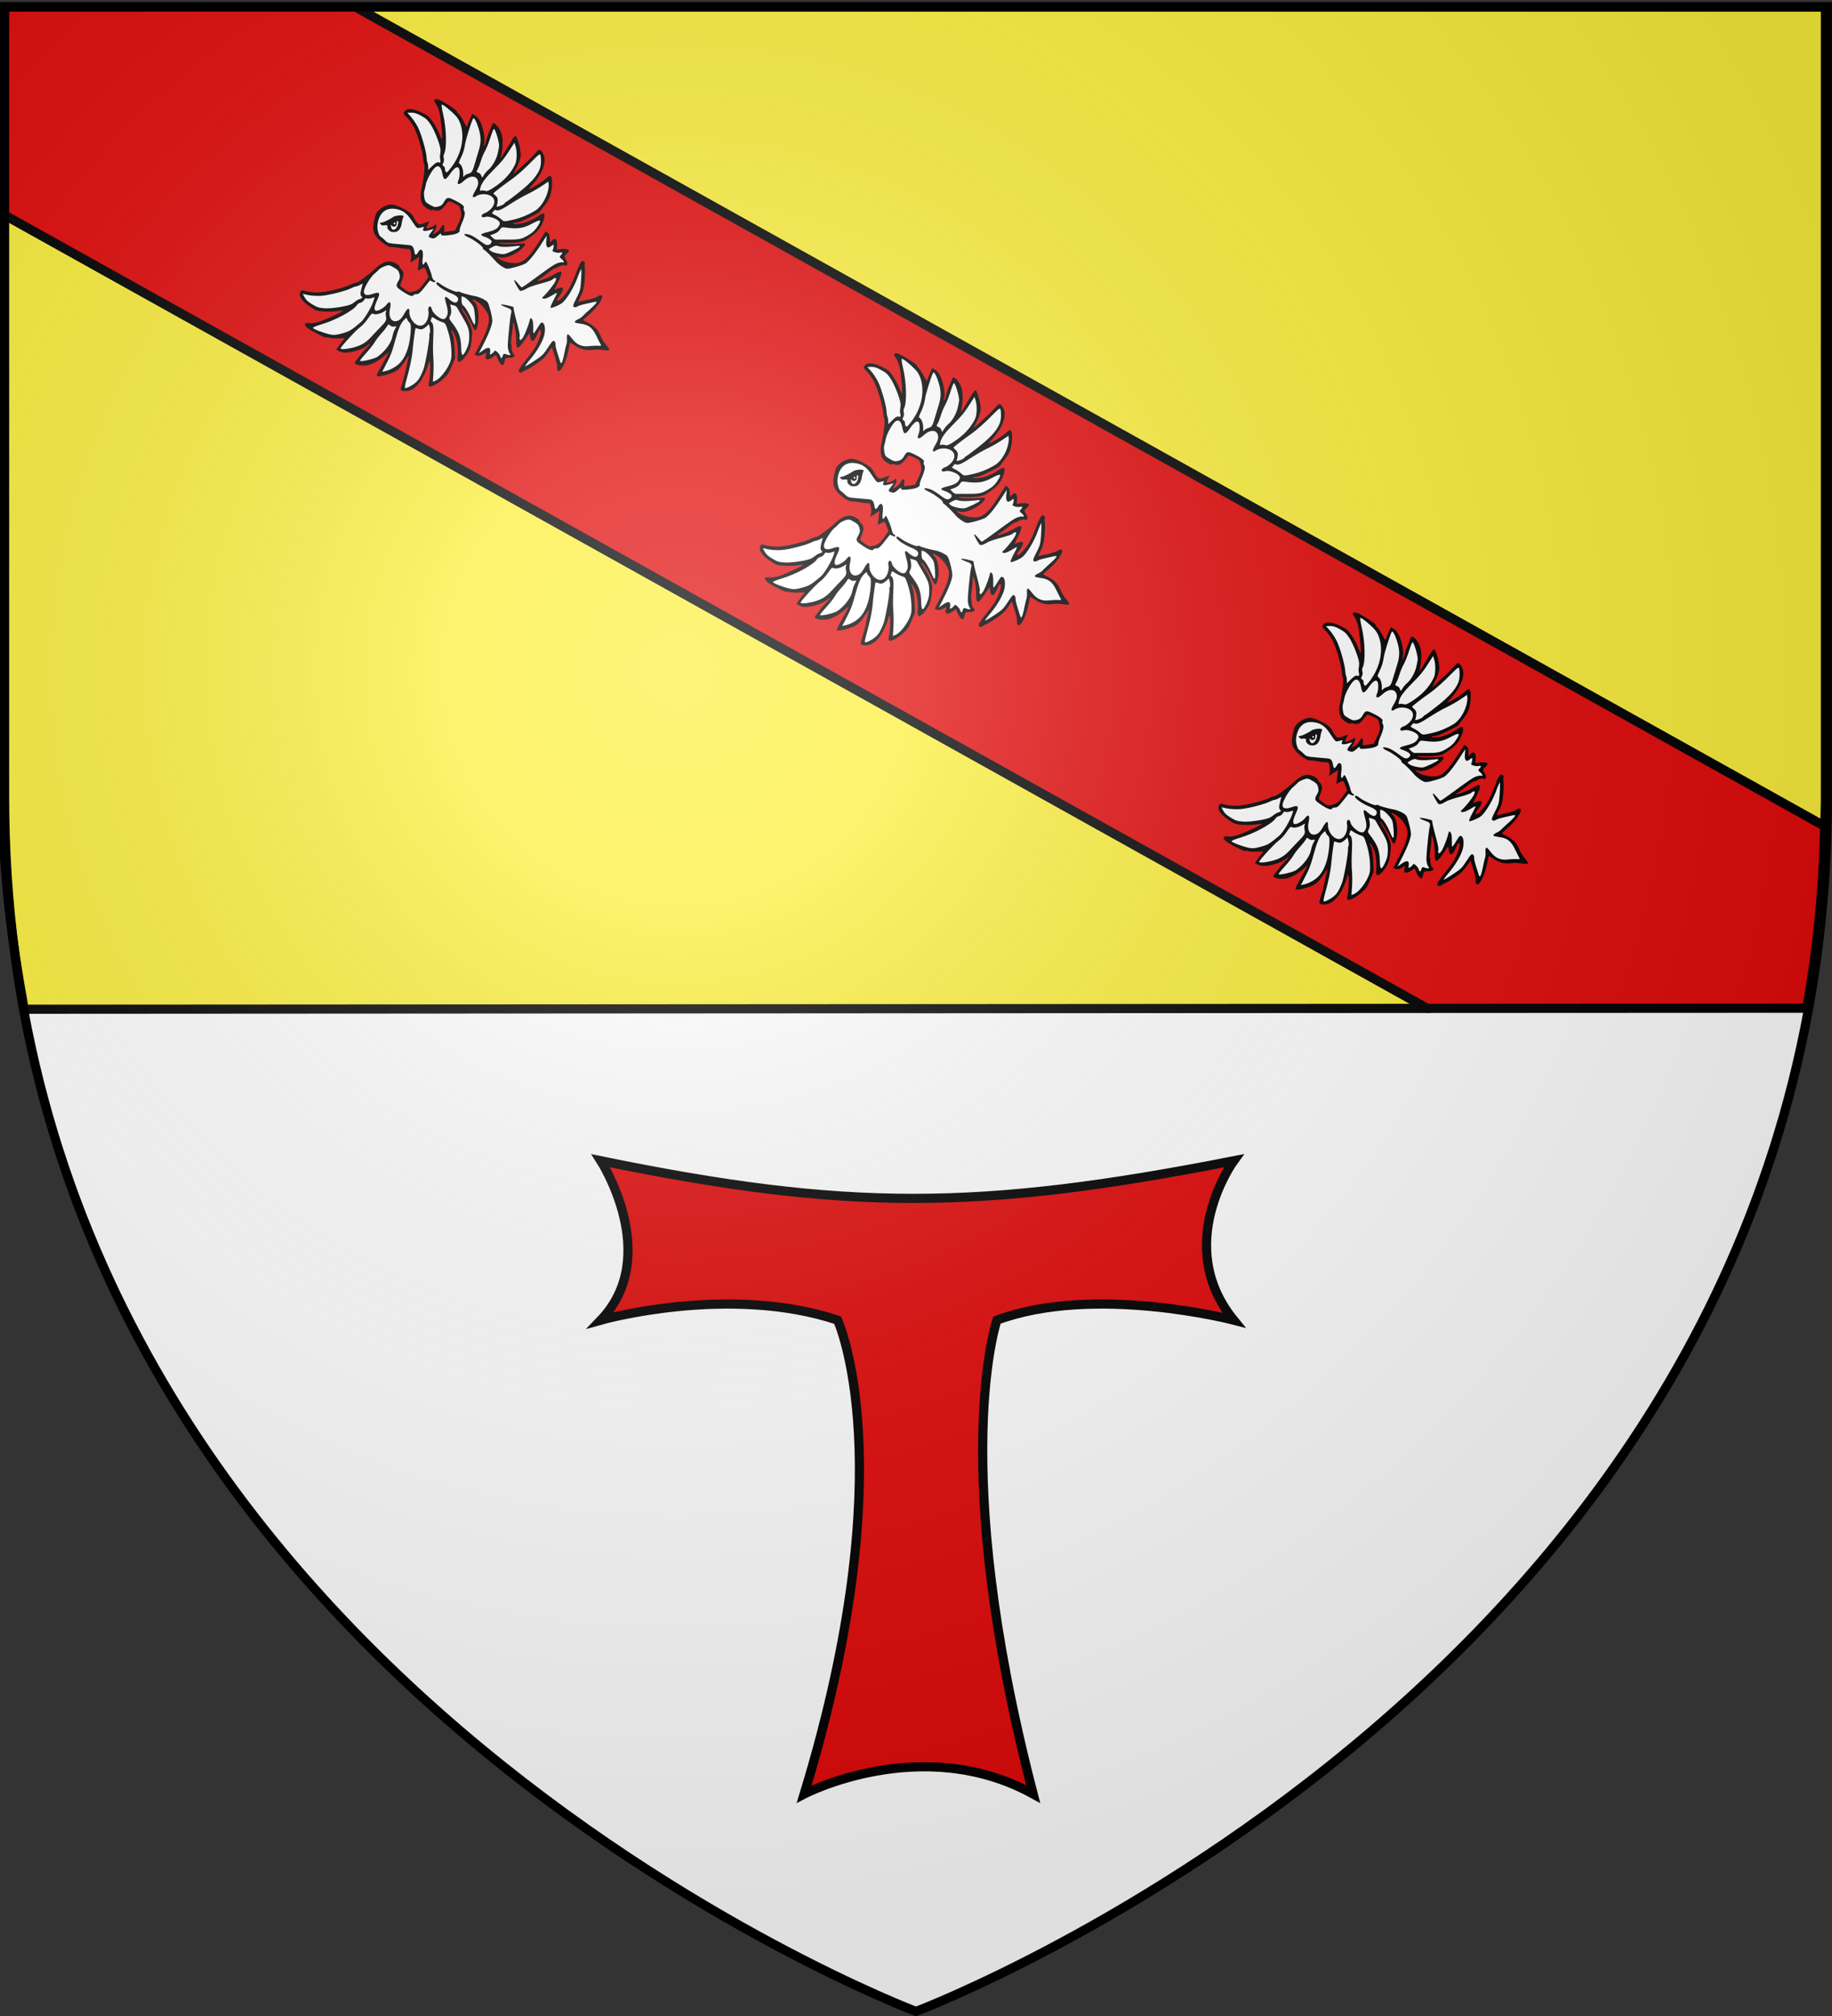
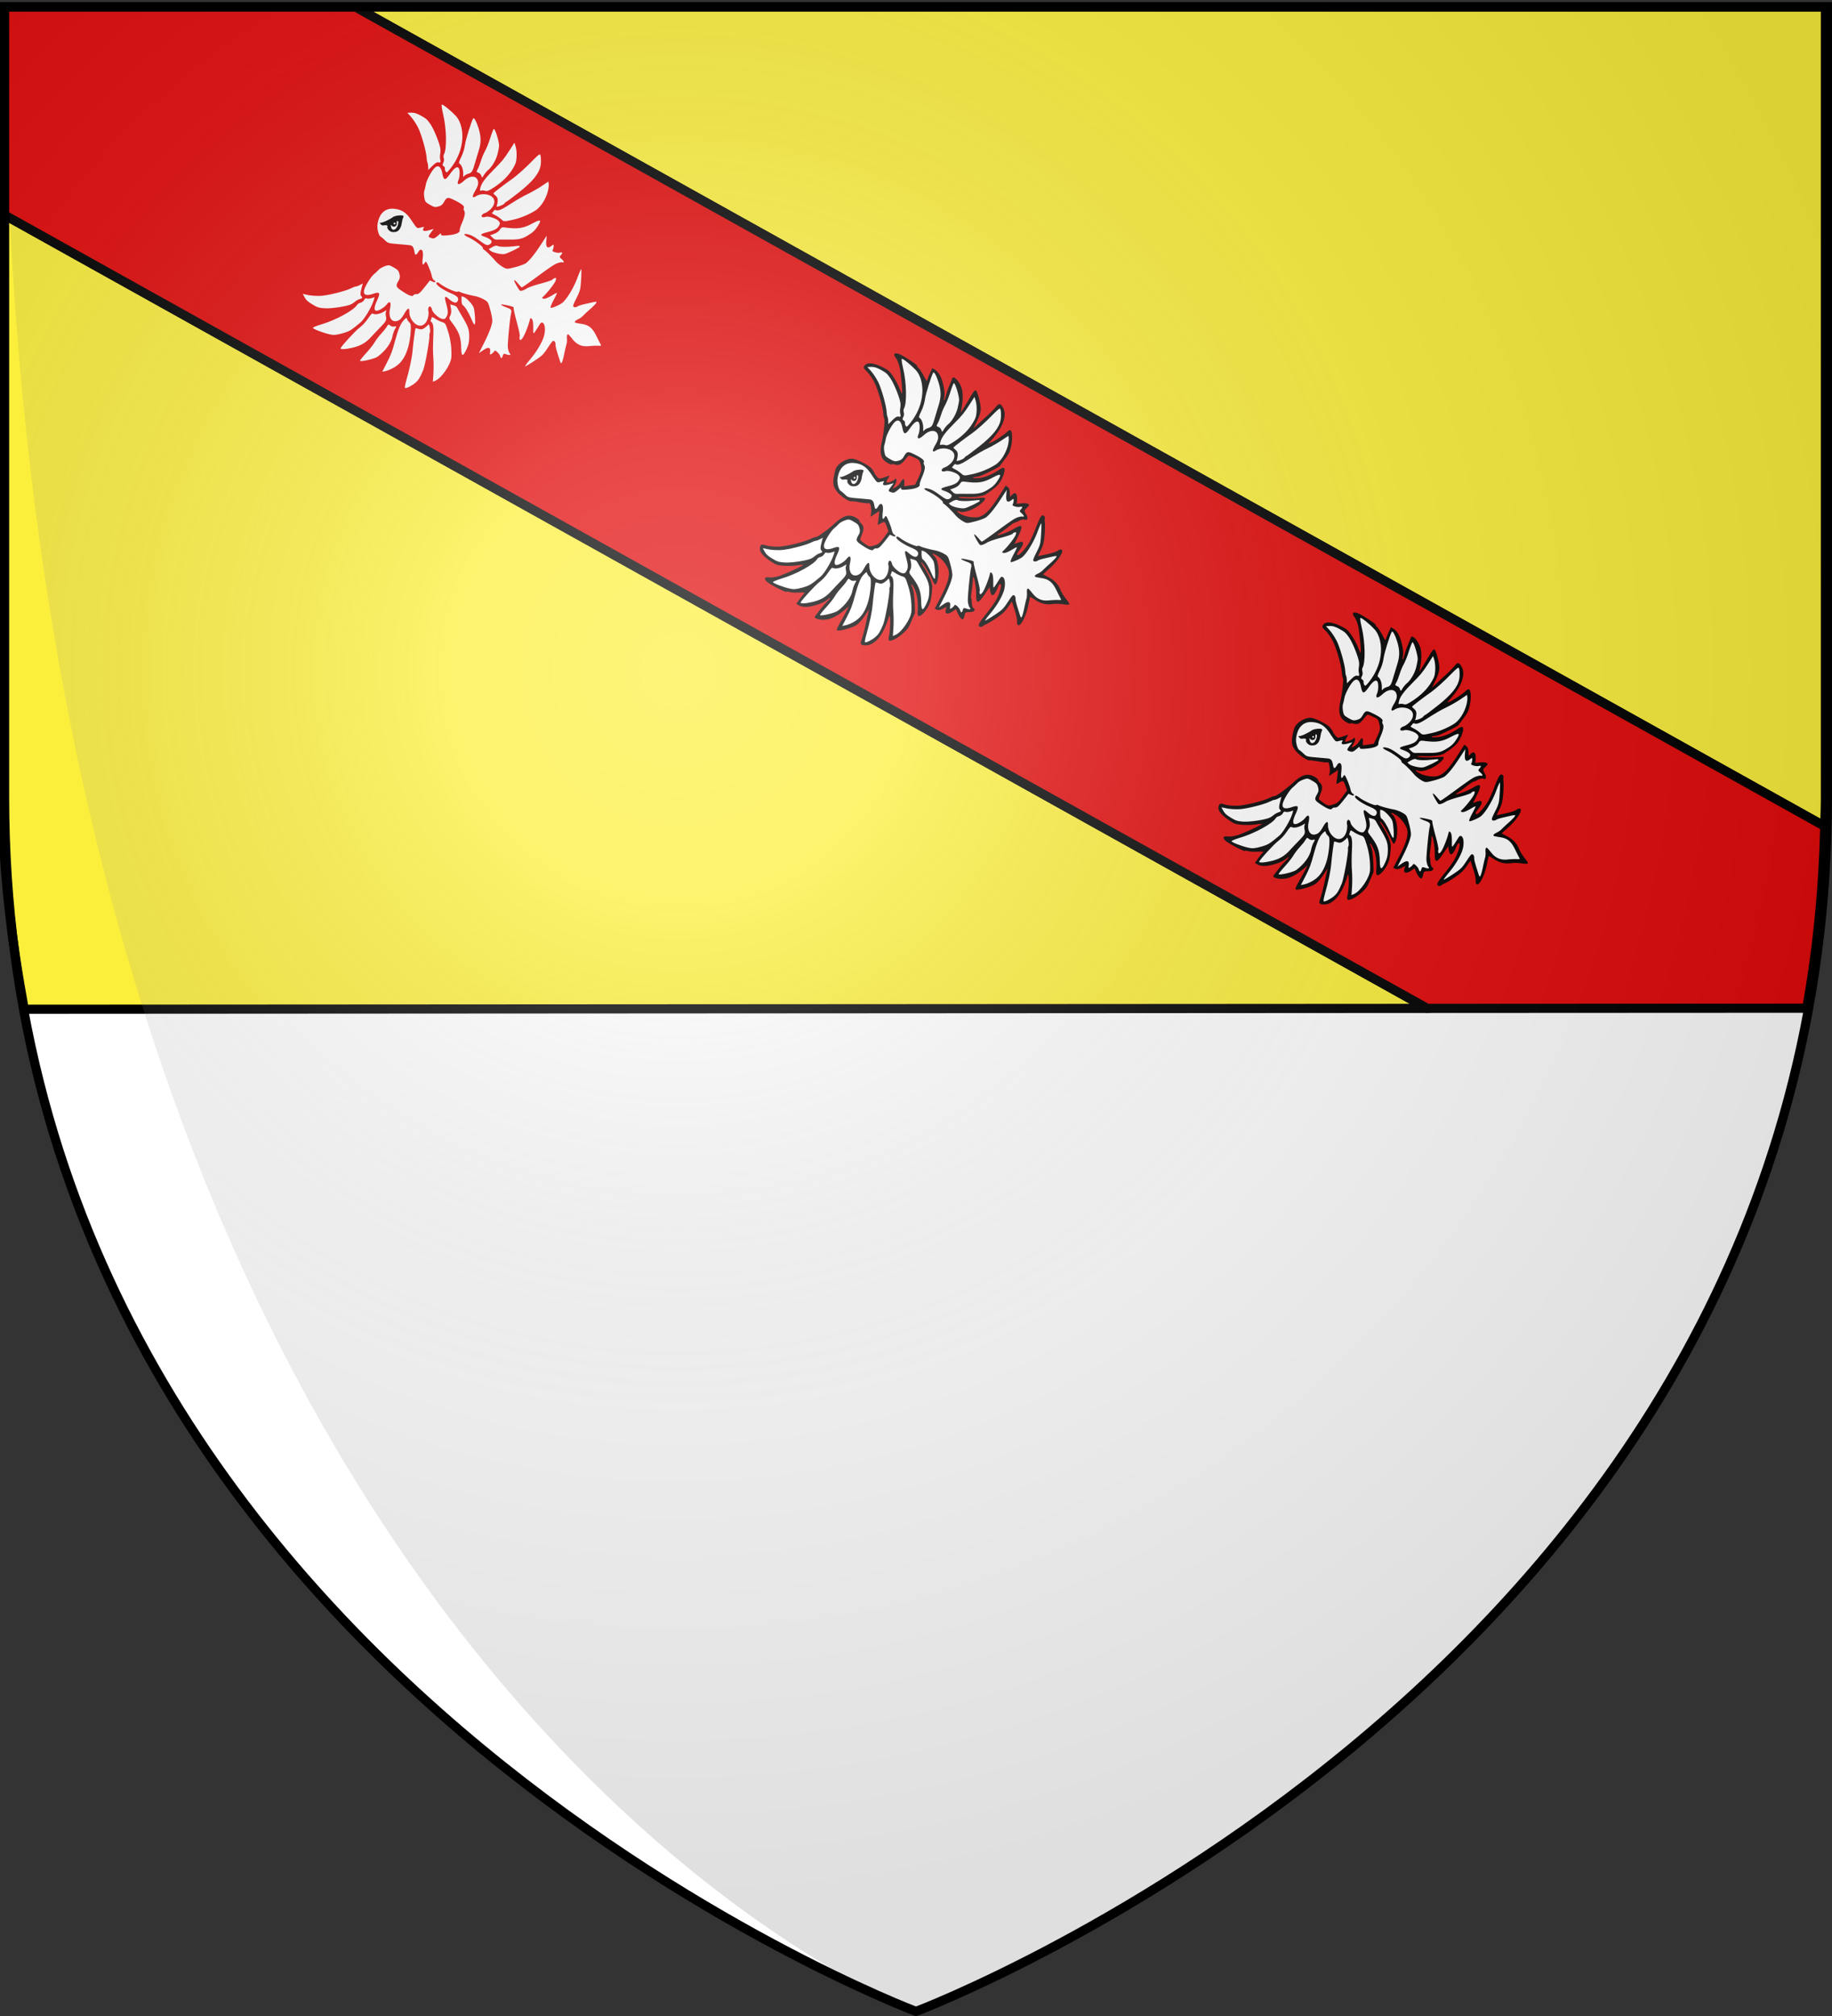
<svg xmlns="http://www.w3.org/2000/svg" xmlns:xlink="http://www.w3.org/1999/xlink" width="600" height="660" version="1.0">
  <rect width="100%" height="100%" fill="#333333" stroke="none" />
  <desc>Flag of Canton of Valais (Wallis)</desc>
  <defs>
    <radialGradient xlink:href="#b" id="c" cx="221.445" cy="226.331" r="300" fx="221.445" fy="226.331" gradientTransform="matrix(1.353 0 0 1.349 -77.63 -85.747)" gradientUnits="userSpaceOnUse" />
    <linearGradient id="b">
      <stop offset="0" style="stop-color:white;stop-opacity:.314" />
      <stop offset=".19" style="stop-color:white;stop-opacity:.251" />
      <stop offset=".6" style="stop-color:#6b6b6b;stop-opacity:.125" />
      <stop offset="1" style="stop-color:black;stop-opacity:.125" />
    </linearGradient>
  </defs>
  <g style="display:inline">
    <path d="M300 658.5s298.5-112.32 298.5-397.772V2.176H1.5v258.552C1.5 546.18 300 658.5 300 658.5" style="fill:#fff;fill-opacity:1;fill-rule:evenodd;stroke:none;stroke-width:1px;stroke-linecap:butt;stroke-linejoin:miter;stroke-opacity:1" />
  </g>
  <path d="M597.625 270.531c.077-3.213.219-6.397.219-9.656V2.344H116.5zM1.188 2.344H.844v258.531c0 24.426 3.089 47.603 7.086 69.531l459.539-.281L1.188 70.219z" style="opacity:1;fill:#fcef3c;fill-opacity:1;fill-rule:evenodd;stroke:#000;stroke-width:3;stroke-linecap:butt;stroke-linejoin:round;stroke-miterlimit:4;stroke-dasharray:none;stroke-opacity:1;display:inline" />
  <path d="M1.188 2.344v67.875l466.28 259.906 124.25-.062c3.427-18.9 5.41-38.784 5.907-59.532L116.5 2.344z" style="opacity:1;fill:#e20909;fill-opacity:1;fill-rule:evenodd;stroke:#000;stroke-width:3;stroke-linecap:butt;stroke-linejoin:round;stroke-miterlimit:4;stroke-dasharray:none;stroke-opacity:1;display:inline" />
  <g style="opacity:1;display:inline">
    <path d="M0 0h600v660H0z" style="fill:none;fill-opacity:1;fill-rule:nonzero;stroke:none;stroke-width:7.56;stroke-linecap:round;stroke-linejoin:round;stroke-miterlimit:4;stroke-dasharray:none;stroke-opacity:1" transform="matrix(1.243 0 0 .693 -.67 .409)" />
  </g>
  <path d="M157.19 326.068c-1.266-3.263-3.6-7.567-5.187-9.564-4.488-5.647-6.234-11.293-5.844-18.888.188-3.64.215-6.62.062-6.618s-4.375 1.352-9.382 3.002c-11.32 3.73-23.839 4.32-23.839 1.121 0-1.13 1.156-2.357 2.905-3.082 1.598-.661 5.847-4.477 9.443-8.48l6.538-7.275-7.483-.633c-5.885-.497-9.343-1.52-16.193-4.786-4.79-2.284-10.102-5.214-11.804-6.51S92.844 262 92.272 262c-.571 0-1.275-.902-1.563-2.004-.803-3.07 2.471-3.349 15.355-1.308 6.29.997 14.136 1.808 17.436 1.803 8.287-.012 18.5-2.354 18.5-4.243 0-1.208-1.003-1.353-5.49-.793-9.556 1.194-11.995-.927-6.376-5.546l3.153-2.592-8.394-.593c-14.124-.998-15.295-2.694-5.643-8.175 5.93-3.368 14.75-10.595 14.75-12.086 0-.381-1.012-.048-2.25.741-1.238.79-5.963 2.917-10.5 4.728s-8.262 3.58-8.277 3.93-1.793 1.728-3.953 3.06c-2.16 1.331-4.06 3.351-4.223 4.489-.53 3.687-3.492 3.018-5.982-1.35-1.565-2.746-2.8-3.876-3.815-3.491-.825.314-2.737.82-4.25 1.125-2.314.467-2.75.217-2.75-1.579 0-1.173 1.382-4.041 3.072-6.374l3.071-4.24-2.321-1.012c-7.363-3.208-9.019-6.864-3.73-8.234l3.093-.801-3.843-2.48c-2.595-1.675-3.941-3.337-4.148-5.123l-.307-2.643 12.307-.526c18.41-.786 26.943-2.808 31.808-7.54 3.403-3.308 6.851-11.589 7.262-17.435.435-6.18-.628-8.636-1.611-3.723-.823 4.114-7.175 10.12-14.657 13.859-6.05 3.023-11.996 4.146-11.996 2.265 0-.49 1.571-3.077 3.492-5.75 4.16-5.79 10.844-18.357 10.138-19.063-.275-.274-1.927 2.331-3.673 5.79-4.368 8.652-10.328 16.288-14.21 18.206-10.81 5.34-15.16 6.706-21.118 6.632-6.924-.086-13.002-1.908-13.388-4.013-.15-.812 1.54-2.26 3.98-3.411 8.125-3.832 15.476-9.472 19.107-14.659 2.003-2.862 3.372-5.46 3.04-5.772s-1.112.284-1.735 1.326-2.258 2.924-3.633 4.181C84.473 180.801 68.967 191 67.591 191c-.629 0-4.842.464-9.362 1.03-7.332.92-8.97.802-15.197-1.089-7.443-2.26-15.032-7.01-15.032-9.409 0-.834 1.599-1.887 3.75-2.468 4.512-1.22 16.907-7.577 19.147-9.82 1.471-1.474 1.397-1.542-.897-.83-1.375.426-5.65 1.219-9.5 1.762-14.164 1.999-25.305-.888-29.476-7.636-2.77-4.482-2.574-6.387.726-7.077 6.514-1.363 12.112-2.822 17.25-4.495 3.025-.985 8.2-2.612 11.5-3.616l6-1.824-8.602-.603c-5.859-.411-10.07-1.314-13.204-2.831-4.921-2.383-16.05-13.553-15.395-15.452.238-.69 2.934-1.16 6.798-1.189a782 782 0 0 0 14.403-.286l8-.24-5-1.807c-7.402-2.677-12.99-5.733-17.13-9.368-3.896-3.421-7.311-9.717-7.348-13.547-.02-2.029.355-2.237 3.228-1.794 1.787.275 5.5.776 8.25 1.113s7.214 1.255 9.92 2.04 5.133 1.216 5.393.956-.379-.744-1.42-1.075c-4.227-1.344-8.163-3.972-13.222-8.829C15.077 86.766 12 81.491 12 76.896V73.71l6.262.585c3.445.321 7.073.895 8.063 1.275 1.299.499.688-1.031-2.193-5.488-2.197-3.4-4.286-7.508-4.643-9.132-.356-1.623-.998-2.951-1.426-2.951-1.113 0-2.114-18.739-1.254-23.49.987-5.459 3.465-5.781 5.492-.715.857 2.142 3.951 6.048 6.878 8.685C34.137 46.945 51.175 59 52.528 59c.333 0-1.42-2.587-3.893-5.75-2.474-3.163-5.94-8.878-7.7-12.702-3.02-6.555-3.17-7.421-2.623-15.185.69-9.763 3.275-15.791 7.194-16.775 3.517-.883 4.064-.364 5.43 5.145.65 2.622 2.957 7.775 5.128 11.451C60.26 32.29 74.218 46.99 81.575 52.052 84.009 53.726 86 55.454 86 55.89c0 1.169 14.427 7.642 22.409 10.055 12.8 3.869 17.58 8.573 17.587 17.305.002 2.612-.41 4.75-.917 4.75-.506 0-1.206 1.303-1.556 2.896-.932 4.243-3.645 6.157-9.933 7.01-3.074.418-5.853 1.024-6.177 1.348-.324.323-.828 3.234-1.122 6.47-.51 5.623-.39 6.024 2.752 9.165 4.088 4.088 5.919 4.789 14.79 5.663l7.085.698 2.791-3.272c4.704-5.516 4.727-5.788.687-8.172-3.686-2.175-3.694-2.193-1.302-3.103 1.323-.504 4.572-1.859 7.22-3.01l4.814-2.095-5.25-2.66-5.25-2.66 3.444-1.137C141.43 94.033 147 89.678 147 88.16c0-.418-.39-1.187-.865-1.71-.476-.523-2.112-4.325-3.635-8.45s-3.159-7.927-3.635-8.45c-1.613-1.77-.912-12.35 1.191-17.971 2.603-6.957 5.802-9.625 15.038-12.54 6.453-2.036 7.923-2.182 11.737-1.162 5.345 1.43 10.758 5.428 12.866 9.504 2.165 4.187 2.985 19.512 1.275 23.832-.716 1.808-1.839 3.962-2.495 4.787s-1.68 2.949-2.273 4.72c-1.034 3.085-.887 3.39 3.5 7.25l4.578 4.03h-4.141c-2.278 0-4.141.41-4.141.911 0 1.387 5.945 6.089 7.7 6.089 1.26 0 1.315.277.3 1.5-.777.936-2.986 1.502-5.872 1.507l-4.628.006 3 1.987c1.789 1.185 4.692 1.99 7.191 1.993 5.497.01 6.23 1.487 1.853 3.732l-3.524 1.808 3.74 4.767 3.74 4.768 7.309-.581c9.023-.717 10.997-1.447 15.148-5.598 3.141-3.141 3.262-3.542 2.752-9.166-.294-3.234-.798-6.146-1.122-6.47s-3.103-.93-6.177-1.346c-6.288-.854-9.001-2.768-9.933-7.01-.35-1.594-1.05-2.897-1.556-2.897-.507 0-.92-2.138-.917-4.75.007-8.732 4.787-13.436 17.587-17.305C220.573 63.532 235 57.059 235 55.89c0-.436 1.991-2.164 4.425-3.838 7.357-5.062 21.315-19.762 25.511-26.868 2.17-3.676 4.479-8.83 5.128-11.451 1.366-5.509 1.913-6.028 5.43-5.145 3.92.984 6.505 7.012 7.194 16.775.547 7.764.398 8.63-2.622 15.185-1.762 3.824-5.227 9.54-7.701 12.702S268.139 59 268.472 59c1.353 0 18.39-12.055 23.349-16.52 2.927-2.637 6.02-6.543 6.878-8.685 2.027-5.066 4.505-4.744 5.492.716.86 4.75-.141 23.489-1.254 23.489-.428 0-1.07 1.328-1.426 2.951-.357 1.624-2.446 5.733-4.643 9.132-2.88 4.457-3.492 5.987-2.193 5.488.99-.38 4.618-.954 8.063-1.275L309 73.71v3.184c0 4.596-3.077 9.872-9.17 15.721-5.06 4.857-8.996 7.485-13.223 8.83-1.041.33-1.68.814-1.42 1.074s2.687-.17 5.393-.955c2.706-.786 7.17-1.704 9.92-2.04 2.75-.338 6.462-.839 8.25-1.114 2.873-.443 3.247-.235 3.228 1.794-.037 3.83-3.452 10.126-7.349 13.547-4.139 3.635-9.727 6.69-17.129 9.368l-5 1.808 8 .239c4.4.132 10.881.26 14.403.286 3.864.028 6.56.5 6.798 1.189.655 1.9-10.474 13.07-15.395 15.452-3.134 1.517-7.345 2.42-13.204 2.83l-8.602.604 6 1.824c3.3 1.004 8.475 2.63 11.5 3.616 5.138 1.673 10.736 3.132 17.25 4.495 3.3.69 3.495 2.595.726 7.077-4.171 6.748-15.312 9.635-29.476 7.636-3.85-.543-8.125-1.336-9.5-1.763-2.294-.71-2.368-.643-.897.83 2.24 2.244 14.635 8.601 19.147 9.82 2.151.582 3.75 1.635 3.75 2.47 0 2.397-7.59 7.147-15.032 9.408-6.227 1.891-7.865 2.009-15.197 1.09-4.52-.567-8.733-1.031-9.362-1.031-1.376 0-16.882-10.199-20.409-13.424-1.375-1.257-3.01-3.139-3.633-4.18-.623-1.043-1.404-1.64-1.735-1.327s1.037 2.91 3.04 5.772c3.631 5.187 10.982 10.827 19.106 14.659 2.44 1.151 4.13 2.6 3.981 3.411-.386 2.105-6.464 3.927-13.388 4.013-5.958.074-10.308-1.292-21.119-6.632-3.881-1.918-9.841-9.554-14.209-18.206-1.746-3.459-3.398-6.064-3.673-5.79-.706.706 5.978 13.273 10.138 19.063 1.92 2.673 3.492 5.26 3.492 5.75 0 1.881-5.946.758-11.996-2.265-7.482-3.739-13.834-9.745-14.657-13.859-.983-4.913-2.046-2.457-1.611 3.723.41 5.846 3.86 14.127 7.262 17.436 4.865 4.73 13.398 6.753 31.808 7.54l12.307.525-.307 2.643c-.207 1.786-1.553 3.448-4.148 5.123l-3.843 2.48 3.093.8c5.289 1.371 3.633 5.027-3.73 8.235l-2.321 1.012 3.071 4.24c1.69 2.333 3.072 5.2 3.072 6.374 0 1.796-.436 2.046-2.75 1.579-1.512-.305-3.425-.811-4.25-1.125-1.014-.385-2.25.745-3.815 3.49-2.49 4.37-5.453 5.038-5.982 1.351-.164-1.138-2.064-3.158-4.223-4.49-2.16-1.331-3.938-2.708-3.953-3.059-.015-.35-3.74-2.12-8.277-3.93s-9.262-3.939-10.5-4.728-2.25-1.122-2.25-.741c0 1.49 8.82 8.718 14.75 12.086 9.652 5.48 8.481 7.177-5.643 8.175l-8.394.593 3.153 2.592c5.619 4.619 3.18 6.74-6.376 5.546-4.487-.56-5.49-.415-5.49.793 0 1.889 10.213 4.231 18.5 4.243 3.3.005 11.146-.806 17.436-1.803 12.884-2.041 16.158-1.762 15.355 1.308-.288 1.102-.992 2.004-1.563 2.004-.572 0-2.432 1.06-4.134 2.356s-7.014 4.225-11.804 6.51c-6.85 3.266-10.308 4.288-16.193 4.785l-7.483.633 6.538 7.276c3.596 4.002 7.845 7.818 9.443 8.48 1.749.724 2.905 1.95 2.905 3.081 0 3.198-12.52 2.61-23.839-1.121-5.007-1.65-9.229-3-9.382-3.002s-.126 2.977.062 6.618c.391 7.618-1.357 13.242-5.893 18.949-1.614 2.031-3.898 6.335-5.075 9.564S161.228 332 160.61 332s-2.156-2.67-3.421-5.932" style="fill:#000;fill-opacity:1" transform="rotate(-60 432.813 -200.493)scale(.3)" />
  <path d="M166.916 312.167c5.474-8.136 6.244-13.214 3.178-20.954-1.152-2.908-2.094-5.72-2.094-6.25 0-1.518 1.954-1.132 4.907.97 1.493 1.064 4.038 2.234 5.654 2.6 1.616.368 6.165 1.748 10.107 3.067s8.11 2.4 9.262 2.4c1.856 0 1.666-.47-1.668-4.119-8.169-8.944-9.856-10.593-12.017-11.75-1.235-.66-2.245-2.02-2.245-3.02 0-1.592 1.204-1.889 9.728-2.398 9.172-.547 10.32-.874 20.085-5.728 5.696-2.832 10.14-5.365 9.875-5.63-.266-.266-4.916.276-10.335 1.204-11.712 2.006-27.231 1.542-32.529-.972-1.87-.888-5.13-3.04-7.243-4.78-3.369-2.778-3.61-3.246-1.96-3.814 1.033-.356 5.01-.744 8.838-.862s7.15-.407 7.385-.642-1.034-1.228-2.819-2.208c-6.614-3.63-9.52-5.9-9.869-7.71-.296-1.539.045-1.729 1.993-1.11 5.754 1.83 18.526 3.635 21.611 3.056 2.807-.526 3.182-.882 2.191-2.076-.658-.793-1.827-1.441-2.597-1.441-.771 0-5.286-3.92-10.033-8.709-4.747-4.79-10.207-9.554-12.134-10.587-4.016-2.152-6.187-4.111-6.187-5.582 0-.562 1.574-3.632 3.497-6.822 3.687-6.113 4.512-5.412 2.003 1.7-.825 2.338-1.493 4.532-1.484 4.876.016.67 3.542 2.367 19.984 9.62 12.312 5.432 17.748 8.019 20.486 9.749 2.517 1.59 5.514 4.802 5.514 5.908 0 .466.43.847.955.847s1.254-1.599 1.62-3.553c.62-3.299.873-3.507 3.546-2.92 3.203.703 3.62-.05 1.39-2.514-.818-.904-1.774-3.077-2.124-4.829-.515-2.574-.313-3.184 1.054-3.184.93 0 2.634-.505 3.787-1.122 2.02-1.08 1.98-1.171-1.066-2.452-4.735-1.99-4.023-4.473 2.129-7.426l5.209-2.5-11.5-.61c-11.959-.635-20.372-1.913-25.5-3.872-1.65-.63-6.037-4.233-9.75-8.006-6.638-6.746-6.75-6.948-6.735-12.186.008-2.93.728-7.351 1.6-9.826 2.18-6.185 4.385-14.713 4.385-16.965 0-1.028.481-2.029 1.069-2.225 1.476-.492 2.883-12.872 2.208-19.419-.683-6.617 1.115-7.351 2.796-1.141.82 3.026.875 6.84.192 13.25-.803 7.54-.715 9.284.543 10.75 1.608 1.873 4.712 2.335 5.637.84.88-1.425.917-5.24.09-9.34-1.01-5.004.446-4.865 5.752.546 5.878 5.994 8.644 7.704 12.46 7.704 2.656 0 3.5-.521 4.315-2.663 1.353-3.56-.524-12.54-3.11-14.88-1.073-.972-1.952-2.372-1.952-3.112 0-1.973 3.058-1.64 5.436.593 1.135 1.066 4.089 2.474 6.564 3.13 6.449 1.708 11.473-.443 12.384-5.303 1.028-5.478-2.784-12.808-8.134-15.643-4.402-2.332-2.666-3.738 4.543-3.678 4.878.04 7.552-.441 9.484-1.707 6.504-4.26 3.515-11.394-6.041-14.424-7.195-2.281-8.191-4.787-2.222-5.588 4.131-.554 10.547-4.173 11.428-6.446.953-2.46-2.477-4.112-10.006-4.817-9.526-.893-10.202-2.155-4.052-7.57 5.516-4.854 6.161-8.327 1.866-10.036-4.011-1.596-16.397-1.33-21.415.46-2.384.85-5.484 1.788-6.888 2.084-1.405.297-4.217 1.96-6.25 3.697-3.495 2.985-3.697 3.483-3.697 9.107 0 5.243.347 6.297 2.923 8.873 2.322 2.322 3.813 2.926 7.25 2.938 6.431.023 7.05.781 7.597 9.31.553 8.606-.17 12.675-2.254 12.675-.795 0-1.908.864-2.473 1.92-1.227 2.292-5.403 3.725-13.543 4.647-3.3.374-6.578 1.142-7.284 1.707-2.131 1.705-6.052-1.185-10.985-8.099-3.568-5-4.247-6.547-3.165-7.216 1.09-.673.965-.987-.594-1.499-5.864-1.925-7.335-2.822-7.863-4.792-1.253-4.67-.927-4.984 4.51-4.34l5.12.606-3.62-3.515C171.503 92.42 170.962 90 174.187 90c2.099 0 2.072-.12-.675-2.988-3.176-3.315-3.349-2.281 2.338-14.012 3.961-8.172 4.16-14.29.702-21.716-4.12-8.85-12.984-11.344-23.981-6.75-4.283 1.79-9.571 7.055-9.571 9.529 0 1.05-.503 3.827-1.117 6.173-1.053 4.022-.879 4.775 3.072 13.264a3749 3749 0 0 1 5.543 11.953c1.58 3.444.9 5.194-3.44 8.845-3.198 2.69-2.524 3.702 2.465 3.702 1.297 0 2.612.41 2.921.91 1.24 2.005-.905 4.073-6.96 6.71-6.137 2.674-7.47 4.38-3.425 4.38 1.068 0 1.941.284 1.941.63 0 1.276-7.314 10.764-10.113 13.119-1.588 1.336-2.887 3.262-2.887 4.28 0 3.314-1.861 3.102-2.185-.247l-.315-3.256-8-1.163c-9.517-1.384-11.233-1.996-12.563-4.48-.554-1.036-1.658-1.883-2.453-1.883-2.083 0-2.807-4.07-2.254-12.676.547-8.528 1.166-9.286 7.597-9.309 3.437-.012 4.928-.616 7.25-2.938 2.576-2.576 2.923-3.63 2.923-8.873 0-5.624-.202-6.122-3.697-9.107-2.033-1.737-4.845-3.4-6.25-3.697-1.404-.296-4.504-1.234-6.888-2.084-5.018-1.79-17.404-2.056-21.415-.46-4.295 1.71-3.65 5.182 1.866 10.037 6.15 5.414 5.474 6.676-4.052 7.569-7.53.705-10.96 2.357-10.006 4.817.88 2.273 7.297 5.892 11.428 6.446 5.97.8 4.973 3.307-2.222 5.588-9.556 3.03-12.545 10.165-6.041 14.424 1.932 1.266 4.606 1.747 9.484 1.707 7.209-.06 8.945 1.346 4.543 3.678-5.35 2.835-9.162 10.165-8.134 15.643.911 4.86 5.935 7.01 12.384 5.303 2.475-.656 5.429-2.064 6.564-3.13 2.378-2.232 5.436-2.566 5.436-.593 0 .74-.879 2.14-1.952 3.112-2.586 2.34-4.463 11.32-3.11 14.88.814 2.142 1.659 2.663 4.315 2.663 3.816 0 6.582-1.71 12.46-7.704 5.306-5.411 6.763-5.55 5.753-.546-1.394 6.905-.598 10.25 2.438 10.25 3.82 0 4.926-2.952 3.934-10.5-1.222-9.304-.238-19.5 1.882-19.5 1.29 0 1.463.935 1.003 5.391-.675 6.547.732 18.927 2.208 19.42.588.195 1.069 1.196 1.069 2.224 0 2.252 2.204 10.78 4.384 16.965.873 2.475 1.593 6.897 1.601 9.826.015 5.238-.097 5.44-6.735 12.186-3.713 3.773-8.1 7.376-9.75 8.006-5.128 1.96-13.541 3.237-25.5 3.872l-11.5.61 5.209 2.5c6.152 2.953 6.864 5.435 2.129 7.426-3.046 1.281-3.086 1.371-1.066 2.452 1.153.617 2.857 1.122 3.787 1.122 1.367 0 1.57.61 1.054 3.184-.35 1.752-1.306 3.925-2.125 4.83-2.229 2.462-1.812 3.216 1.39 2.513 2.674-.587 2.927-.379 3.546 2.92.367 1.954 1.096 3.553 1.621 3.553s.955-.381.955-.847c0-1.106 2.997-4.318 5.514-5.908 4.062-2.568 28.238-13.564 32.486-14.776 4.278-1.221 4.746-2.086 3.902-7.21-1.59-9.663-.333-9.58 2.665.176 1.557 5.07 1.612 6.005.378 6.412-.795.263-6.045 5.13-11.666 10.815C130.657 235.348 125.424 240 124.65 240s-1.944.648-2.602 1.44c-.991 1.195-.616 1.55 2.19 2.077 3.086.579 15.858-1.227 21.612-3.056 1.948-.619 2.29-.429 1.993 1.11-.348 1.81-3.255 4.08-9.87 7.71-1.784.98-3.04 1.985-2.792 2.235.25.25 3.686.54 7.636.646 6.664.18 7.182.351 7.182 2.383 0 2.97-6.636 7.248-13.161 8.486-7.428 1.408-17.555 1.19-27.935-.6-5.004-.864-9.317-1.351-9.586-1.083-.268.269 4.173 2.805 9.87 5.637 9.764 4.854 10.912 5.181 20.084 5.728 8.524.509 9.728.806 9.728 2.399 0 1-1.01 2.358-2.245 3.019-2.161 1.157-3.848 2.806-12.017 11.75-3.334 3.65-3.524 4.119-1.668 4.119 1.152 0 5.32-1.08 9.262-2.4s8.49-2.7 10.107-3.066c1.616-.367 4.16-1.537 5.654-2.6 2.953-2.103 4.907-2.49 4.907-.971 0 .53-.942 3.342-2.094 6.25-2.943 7.43-2.254 13.172 2.352 19.583 1.962 2.73 4.348 6.476 5.303 8.323 1.595 3.084 1.826 3.205 2.838 1.483.605-1.03 3.088-4.826 5.517-8.435" style="fill:#fff;fill-opacity:1" transform="rotate(-60 432.813 -200.493)scale(.3)" />
  <path d="M156.025 66.025c-1.086-1.086-2.249-3.069-2.585-4.406-.641-2.557.951-6.619 2.595-6.619 1.454 0 1.16-2.128-.557-4.024-1.134-1.254-1.278-2.293-.563-4.08.527-1.317.987-1.714 1.022-.88.061 1.477 7.28 6.76 12.468 9.123 2.4 1.093 6.595 6.766 6.595 8.918 0 .519-.845.943-1.878.943s-3.493.675-5.468 1.5c-4.93 2.06-9.27 1.883-11.629-.475" style="fill:#000;fill-opacity:1" transform="rotate(-60 432.813 -200.493)scale(.3)" />
  <path d="M167 61.902c0-1.201-.65-1.137-2.932.288a3.121 3.121 0 0 1-4.707-3.462c.481-1.84.425-1.845-1.468-.132-2.535 2.295-2.053 4.65 1.112 5.437 2.754.685 7.995-.712 7.995-2.13" style="fill:#fff;fill-opacity:1" transform="rotate(-60 432.813 -200.493)scale(.3)" />
  <path d="M164 60c0-.55-.45-1-1-1s-1 .45-1 1 .45 1 1 1 1-.45 1-1M96.417 192.584c6.974-3.9 9.304-6.55 15.467-17.584 2.303-4.125 4.79-8.4 5.526-9.5.976-1.46 1.086-2.911.405-5.369l-.934-3.368-2.19 1.993c-3.111 2.832-6.156 4.244-9.147 4.244-1.883 0-2.892.748-3.709 2.75-5.83 14.29-9.381 18.7-20.463 25.417-7.71 4.672-7.22 6.278 1.687 5.531 5.522-.463 8.43-1.358 13.358-4.114M245 195.711c0-.709-2.417-2.754-5.372-4.544-11.082-6.717-14.633-11.127-20.463-25.417-.817-2.002-1.826-2.75-3.71-2.75-2.99 0-6.035-1.412-9.146-4.244l-2.19-1.993-.934 3.368c-.68 2.458-.571 3.91.405 5.369.736 1.1 3.223 5.375 5.526 9.5 6.02 10.778 8.417 13.586 14.64 17.146 6.315 3.613 9.763 4.607 16.494 4.752 3.262.07 4.75-.302 4.75-1.187M119.358 186.55c2.86-1.898 6.15-4.486 7.308-5.751 2.547-2.78 5.483-12.512 4.69-15.546l-.572-2.188-3.884 2.217c-2.23 1.273-3.888 2.98-3.892 4.008-.011 2.525-3.595 9.25-8.138 15.266-5.925 7.848-4.97 8.272 4.488 1.994M210 190.34c0-.362-1.741-2.965-3.87-5.784-4.543-6.017-8.127-12.74-8.138-15.266-.004-1.027-1.662-2.735-3.892-4.008l-3.884-2.217-.572 2.188c-.797 3.05 2.148 12.772 4.72 15.58 2.22 2.425 13.55 10.167 14.878 10.167.417 0 .758-.297.758-.66M67.843 186.581c8.244-4.263 16.112-10.246 22.172-16.86 6.54-7.137 6.606-7.267 5.742-11.221-.481-2.2-.732-5.919-.558-8.264.242-3.242-.004-4.141-1.022-3.75-.738.283-1.979.514-2.759.514S90 147.715 90 148.59c0 2.009-3.232 4.812-9 7.805-12.718 6.6-18.092 9.678-24.182 13.849-3.675 2.517-10.234 6.323-14.576 8.458l-7.895 3.882 2.387 1.8c6.017 4.538 24.11 5.816 31.11 2.197M276.435 187.559c3.043-.793 6.587-2.236 7.875-3.208l2.343-1.767-7.895-3.882c-4.342-2.135-10.901-5.941-14.576-8.458-6.09-4.171-11.464-7.249-24.182-13.849-5.768-2.993-9-5.796-9-7.805 0-.875-.638-1.59-1.418-1.59s-2.021-.231-2.759-.514c-1.018-.391-1.264.508-1.022 3.75.174 2.345-.077 6.064-.558 8.264-.864 3.954-.798 4.084 5.742 11.222 5.797 6.326 13.34 12.16 21.145 16.352 5.754 3.091 15.785 3.704 24.305 1.485M40 167.094c5.877-.76 33.907-10.938 36.45-13.236.522-.472 1.679-.858 2.57-.858s3.132-1.35 4.98-3c2.342-2.09 2.861-3 1.714-3-.905 0-3.199-.74-5.096-1.645-2.618-1.249-3.602-2.454-4.08-5-.345-1.845-.824-3.355-1.064-3.355-1.001 0-14.561 5.597-22 9.082-7.786 3.646-18.613 7.208-32.92 10.831-3.82.967-7.078 2.17-7.242 2.673-.396 1.217 5.681 5.291 10.406 6.977 4.424 1.578 7.426 1.676 16.282.53M297.282 166.563c4.725-1.686 10.802-5.76 10.406-6.977-.164-.503-3.423-1.706-7.243-2.673-14.306-3.623-25.133-7.185-32.918-10.831-7.44-3.485-21-9.082-22.001-9.082-.24 0-.719 1.51-1.065 3.355-.477 2.546-1.46 3.751-4.079 5-1.897.905-4.19 1.645-5.096 1.645-1.147 0-.628.91 1.714 3 1.848 1.65 4.09 3 4.98 3s2.048.386 2.57.858 7.475 3.461 15.45 6.643c17.952 7.162 29.113 8.976 37.282 6.062M54.5 140.139c3.85-1.005 10.519-3.571 14.819-5.703 6.4-3.171 7.919-4.376 8.37-6.633.304-1.517 1.206-3.301 2.006-3.965 1.2-.996.661-1.407-3.094-2.36-4.679-1.189-11.697-.309-24.101 3.02-11.712 3.143-15.559 3.78-25.66 4.253l-10.661.499 3.075 3.379c1.691 1.859 5.773 4.727 9.07 6.375 7.242 3.62 15.316 3.97 26.176 1.135M292.676 139.004c3.297-1.648 7.379-4.516 9.07-6.375l3.075-3.38-10.66-.498c-10.102-.472-13.949-1.11-25.661-4.253-12.404-3.329-19.422-4.209-24.101-3.02-3.755.953-4.294 1.364-3.094 2.36.8.664 1.702 2.448 2.006 3.965.45 2.257 1.973 3.463 8.37 6.638 9.979 4.953 18.955 7.355 27.91 7.469 5.983.076 8.025-.378 13.085-2.906M55.5 119.529c2.2-.793 5.757-1.461 7.905-1.485 3.818-.043 3.865-.088 2.127-2.009-1.113-1.23-1.597-2.913-1.294-4.5.446-2.33.193-2.538-3.127-2.57-1.986-.02-6.311-.688-9.611-1.485s-8.47-1.456-11.49-1.464-9.869-1.004-15.222-2.21c-5.352-1.208-10.02-1.906-10.374-1.553-1.123 1.123 9.875 12.838 13.553 14.438 9.905 4.305 20.444 5.392 27.533 2.838M284.5 119.595c2.75-.759 6.59-2.069 8.533-2.91 3.675-1.592 14.678-13.308 13.553-14.432-.353-.353-5.022.345-10.374 1.552s-12.203 2.202-15.222 2.21c-3.02.01-8.19.668-11.49 1.465s-7.625 1.465-9.611 1.484c-3.32.033-3.573.24-3.127 2.571.303 1.587-.18 3.27-1.294 4.5-1.738 1.921-1.69 1.966 2.127 2.021 2.148.031 5.48.653 7.405 1.381 4.697 1.777 13.382 1.848 19.5.158M70.595 102.5c1.483-1.375 3.644-2.52 4.801-2.544 1.634-.035 1.286-.477-1.556-1.978-4.159-2.197-7.84-6.414-7.84-8.981 0-1.44-1.227-1.817-7.25-2.225-4.647-.315-9.584-1.457-13.75-3.181-4.986-2.063-24.69-6.51-29.156-6.58-1.885-.03 1.14 4.968 6.428 10.62C28.905 94.724 34.53 97.973 43.5 99.897c3.3.707 9.15 2.11 13 3.118 9.406 2.46 10.945 2.405 14.095-.514M263.932 103.09c4.162-1.05 10.268-2.489 13.568-3.196 8.968-1.92 14.594-5.17 21.228-12.262 5.288-5.653 8.313-10.651 6.428-10.622-4.465.07-24.17 4.518-29.156 6.581-4.166 1.724-9.103 2.866-13.75 3.18-6.023.409-7.25.785-7.25 2.226 0 2.567-3.681 6.784-7.84 8.981-2.823 1.491-3.182 1.944-1.568 1.978 1.15.024 3.175 1.122 4.5 2.439 3.01 2.993 4.45 3.065 13.84.695M79 82.237l3.5-.837-2.75-2.565c-1.513-1.41-2.75-3.3-2.75-4.2 0-1.13-.878-1.635-2.845-1.635-1.575 0-3.653-.893-4.655-2-.995-1.1-2.625-2-3.62-2-6.91 0-26.032-11.59-38.156-23.128-3.944-3.754-7.512-6.484-7.928-6.068-.94.94.755 11.839 2.984 19.196 1.32 4.358 2.942 6.746 7.812 11.5 5.923 5.783 7.417 6.612 20.592 11.416 4.992 1.82 20.787 2.003 27.816.321M275.8 79.76c11.155-4.325 19.891-12.415 22.42-20.76 2.229-7.357 3.923-18.257 2.984-19.196-.416-.416-3.984 2.314-7.928 6.068C281.152 57.41 262.031 69 255.12 69c-.995 0-2.625.9-3.62 2-1.002 1.107-3.08 2-4.655 2-2.193 0-2.845.466-2.845 2.031 0 1.118-.687 2.296-1.528 2.618-.84.322-1.96 1.395-2.489 2.383-.857 1.601-.284 1.903 5.278 2.778 10.643 1.674 21.032.637 30.54-3.05M76.281 68.033c.37-1.412 2.237-2.447 6.613-3.663l6.1-1.696-2.91-1.769c-1.6-.973-3.285-2.373-3.746-3.11-.461-.74-2.188-2.192-3.838-3.23-5.642-3.548-19.754-18.058-24.101-24.782-2.389-3.694-5.175-9.278-6.191-12.409l-1.849-5.692-2.252 3.644c-1.728 2.797-2.293 5.334-2.43 10.909-.154 6.311.236 8.119 2.969 13.765 3.21 6.632 14.107 20.3 18.448 23.139 1.324.865 3.496 1.918 4.83 2.34 1.332.42 3.33 1.61 4.438 2.643 2.551 2.378 3.278 2.361 3.92-.09M248.638 68.122c1.109-1.032 3.106-2.222 4.439-2.644 1.333-.421 3.505-1.474 4.829-2.339 4.34-2.839 15.239-16.507 18.448-23.139 2.733-5.646 3.123-7.454 2.968-13.765-.136-5.575-.701-8.112-2.43-10.909l-2.251-3.644-1.849 5.692c-1.016 3.131-3.802 8.715-6.19 12.41-4.348 6.723-18.46 21.233-24.102 24.781-1.65 1.038-3.377 2.49-3.838 3.23-.46.737-2.147 2.137-3.746 3.11l-2.91 1.769 6.1 1.696c4.376 1.216 6.244 2.25 6.613 3.663.64 2.45 1.368 2.467 3.92.09" style="fill:#fff;fill-opacity:1" transform="rotate(-60 432.813 -200.493)scale(.3)" />
  <path d="M157.19 326.068c-1.266-3.263-3.6-7.567-5.187-9.564-4.488-5.647-6.234-11.293-5.844-18.888.188-3.64.215-6.62.062-6.618s-4.375 1.352-9.382 3.002c-11.32 3.73-23.839 4.32-23.839 1.121 0-1.13 1.156-2.357 2.905-3.082 1.598-.661 5.847-4.477 9.443-8.48l6.538-7.275-7.483-.633c-5.885-.497-9.343-1.52-16.193-4.786-4.79-2.284-10.102-5.214-11.804-6.51S92.844 262 92.272 262c-.571 0-1.275-.902-1.563-2.004-.803-3.07 2.471-3.349 15.355-1.308 6.29.997 14.136 1.808 17.436 1.803 8.287-.012 18.5-2.354 18.5-4.243 0-1.208-1.003-1.353-5.49-.793-9.556 1.194-11.995-.927-6.376-5.546l3.153-2.592-8.394-.593c-14.124-.998-15.295-2.694-5.643-8.175 5.93-3.368 14.75-10.595 14.75-12.086 0-.381-1.012-.048-2.25.741-1.238.79-5.963 2.917-10.5 4.728s-8.262 3.58-8.277 3.93-1.793 1.728-3.953 3.06c-2.16 1.331-4.06 3.351-4.223 4.489-.53 3.687-3.492 3.018-5.982-1.35-1.565-2.746-2.8-3.876-3.815-3.491-.825.314-2.737.82-4.25 1.125-2.314.467-2.75.217-2.75-1.579 0-1.173 1.382-4.041 3.072-6.374l3.071-4.24-2.321-1.012c-7.363-3.208-9.019-6.864-3.73-8.234l3.093-.801-3.843-2.48c-2.595-1.675-3.941-3.337-4.148-5.123l-.307-2.643 12.307-.526c18.41-.786 26.943-2.808 31.808-7.54 3.403-3.308 6.851-11.589 7.262-17.435.435-6.18-.628-8.636-1.611-3.723-.823 4.114-7.175 10.12-14.657 13.859-6.05 3.023-11.996 4.146-11.996 2.265 0-.49 1.571-3.077 3.492-5.75 4.16-5.79 10.844-18.357 10.138-19.063-.275-.274-1.927 2.331-3.673 5.79-4.368 8.652-10.328 16.288-14.21 18.206-10.81 5.34-15.16 6.706-21.118 6.632-6.924-.086-13.002-1.908-13.388-4.013-.15-.812 1.54-2.26 3.98-3.411 8.125-3.832 15.476-9.472 19.107-14.659 2.003-2.862 3.372-5.46 3.04-5.772s-1.112.284-1.735 1.326-2.258 2.924-3.633 4.181C84.473 180.801 68.967 191 67.591 191c-.629 0-4.842.464-9.362 1.03-7.332.92-8.97.802-15.197-1.089-7.443-2.26-15.032-7.01-15.032-9.409 0-.834 1.599-1.887 3.75-2.468 4.512-1.22 16.907-7.577 19.147-9.82 1.471-1.474 1.397-1.542-.897-.83-1.375.426-5.65 1.219-9.5 1.762-14.164 1.999-25.305-.888-29.476-7.636-2.77-4.482-2.574-6.387.726-7.077 6.514-1.363 12.112-2.822 17.25-4.495 3.025-.985 8.2-2.612 11.5-3.616l6-1.824-8.602-.603c-5.859-.411-10.07-1.314-13.204-2.831-4.921-2.383-16.05-13.553-15.395-15.452.238-.69 2.934-1.16 6.798-1.189a782 782 0 0 0 14.403-.286l8-.24-5-1.807c-7.402-2.677-12.99-5.733-17.13-9.368-3.896-3.421-7.311-9.717-7.348-13.547-.02-2.029.355-2.237 3.228-1.794 1.787.275 5.5.776 8.25 1.113s7.214 1.255 9.92 2.04 5.133 1.216 5.393.956-.379-.744-1.42-1.075c-4.227-1.344-8.163-3.972-13.222-8.829C15.077 86.766 12 81.491 12 76.896V73.71l6.262.585c3.445.321 7.073.895 8.063 1.275 1.299.499.688-1.031-2.193-5.488-2.197-3.4-4.286-7.508-4.643-9.132-.356-1.623-.998-2.951-1.426-2.951-1.113 0-2.114-18.739-1.254-23.49.987-5.459 3.465-5.781 5.492-.715.857 2.142 3.951 6.048 6.878 8.685C34.137 46.945 51.175 59 52.528 59c.333 0-1.42-2.587-3.893-5.75-2.474-3.163-5.94-8.878-7.7-12.702-3.02-6.555-3.17-7.421-2.623-15.185.69-9.763 3.275-15.791 7.194-16.775 3.517-.883 4.064-.364 5.43 5.145.65 2.622 2.957 7.775 5.128 11.451C60.26 32.29 74.218 46.99 81.575 52.052 84.009 53.726 86 55.454 86 55.89c0 1.169 14.427 7.642 22.409 10.055 12.8 3.869 17.58 8.573 17.587 17.305.002 2.612-.41 4.75-.917 4.75-.506 0-1.206 1.303-1.556 2.896-.932 4.243-3.645 6.157-9.933 7.01-3.074.418-5.853 1.024-6.177 1.348-.324.323-.828 3.234-1.122 6.47-.51 5.623-.39 6.024 2.752 9.165 4.088 4.088 5.919 4.789 14.79 5.663l7.085.698 2.791-3.272c4.704-5.516 4.727-5.788.687-8.172-3.686-2.175-3.694-2.193-1.302-3.103 1.323-.504 4.572-1.859 7.22-3.01l4.814-2.095-5.25-2.66-5.25-2.66 3.444-1.137C141.43 94.033 147 89.678 147 88.16c0-.418-.39-1.187-.865-1.71-.476-.523-2.112-4.325-3.635-8.45s-3.159-7.927-3.635-8.45c-1.613-1.77-.912-12.35 1.191-17.971 2.603-6.957 5.802-9.625 15.038-12.54 6.453-2.036 7.923-2.182 11.737-1.162 5.345 1.43 10.758 5.428 12.866 9.504 2.165 4.187 2.985 19.512 1.275 23.832-.716 1.808-1.839 3.962-2.495 4.787s-1.68 2.949-2.273 4.72c-1.034 3.085-.887 3.39 3.5 7.25l4.578 4.03h-4.141c-2.278 0-4.141.41-4.141.911 0 1.387 5.945 6.089 7.7 6.089 1.26 0 1.315.277.3 1.5-.777.936-2.986 1.502-5.872 1.507l-4.628.006 3 1.987c1.789 1.185 4.692 1.99 7.191 1.993 5.497.01 6.23 1.487 1.853 3.732l-3.524 1.808 3.74 4.767 3.74 4.768 7.309-.581c9.023-.717 10.997-1.447 15.148-5.598 3.141-3.141 3.262-3.542 2.752-9.166-.294-3.234-.798-6.146-1.122-6.47s-3.103-.93-6.177-1.346c-6.288-.854-9.001-2.768-9.933-7.01-.35-1.594-1.05-2.897-1.556-2.897-.507 0-.92-2.138-.917-4.75.007-8.732 4.787-13.436 17.587-17.305C220.573 63.532 235 57.059 235 55.89c0-.436 1.991-2.164 4.425-3.838 7.357-5.062 21.315-19.762 25.511-26.868 2.17-3.676 4.479-8.83 5.128-11.451 1.366-5.509 1.913-6.028 5.43-5.145 3.92.984 6.505 7.012 7.194 16.775.547 7.764.398 8.63-2.622 15.185-1.762 3.824-5.227 9.54-7.701 12.702S268.139 59 268.472 59c1.353 0 18.39-12.055 23.349-16.52 2.927-2.637 6.02-6.543 6.878-8.685 2.027-5.066 4.505-4.744 5.492.716.86 4.75-.141 23.489-1.254 23.489-.428 0-1.07 1.328-1.426 2.951-.357 1.624-2.446 5.733-4.643 9.132-2.88 4.457-3.492 5.987-2.193 5.488.99-.38 4.618-.954 8.063-1.275L309 73.71v3.184c0 4.596-3.077 9.872-9.17 15.721-5.06 4.857-8.996 7.485-13.223 8.83-1.041.33-1.68.814-1.42 1.074s2.687-.17 5.393-.955c2.706-.786 7.17-1.704 9.92-2.04 2.75-.338 6.462-.839 8.25-1.114 2.873-.443 3.247-.235 3.228 1.794-.037 3.83-3.452 10.126-7.349 13.547-4.139 3.635-9.727 6.69-17.129 9.368l-5 1.808 8 .239c4.4.132 10.881.26 14.403.286 3.864.028 6.56.5 6.798 1.189.655 1.9-10.474 13.07-15.395 15.452-3.134 1.517-7.345 2.42-13.204 2.83l-8.602.604 6 1.824c3.3 1.004 8.475 2.63 11.5 3.616 5.138 1.673 10.736 3.132 17.25 4.495 3.3.69 3.495 2.595.726 7.077-4.171 6.748-15.312 9.635-29.476 7.636-3.85-.543-8.125-1.336-9.5-1.763-2.294-.71-2.368-.643-.897.83 2.24 2.244 14.635 8.601 19.147 9.82 2.151.582 3.75 1.635 3.75 2.47 0 2.397-7.59 7.147-15.032 9.408-6.227 1.891-7.865 2.009-15.197 1.09-4.52-.567-8.733-1.031-9.362-1.031-1.376 0-16.882-10.199-20.409-13.424-1.375-1.257-3.01-3.139-3.633-4.18-.623-1.043-1.404-1.64-1.735-1.327s1.037 2.91 3.04 5.772c3.631 5.187 10.982 10.827 19.106 14.659 2.44 1.151 4.13 2.6 3.981 3.411-.386 2.105-6.464 3.927-13.388 4.013-5.958.074-10.308-1.292-21.119-6.632-3.881-1.918-9.841-9.554-14.209-18.206-1.746-3.459-3.398-6.064-3.673-5.79-.706.706 5.978 13.273 10.138 19.063 1.92 2.673 3.492 5.26 3.492 5.75 0 1.881-5.946.758-11.996-2.265-7.482-3.739-13.834-9.745-14.657-13.859-.983-4.913-2.046-2.457-1.611 3.723.41 5.846 3.86 14.127 7.262 17.436 4.865 4.73 13.398 6.753 31.808 7.54l12.307.525-.307 2.643c-.207 1.786-1.553 3.448-4.148 5.123l-3.843 2.48 3.093.8c5.289 1.371 3.633 5.027-3.73 8.235l-2.321 1.012 3.071 4.24c1.69 2.333 3.072 5.2 3.072 6.374 0 1.796-.436 2.046-2.75 1.579-1.512-.305-3.425-.811-4.25-1.125-1.014-.385-2.25.745-3.815 3.49-2.49 4.37-5.453 5.038-5.982 1.351-.164-1.138-2.064-3.158-4.223-4.49-2.16-1.331-3.938-2.708-3.953-3.059-.015-.35-3.74-2.12-8.277-3.93s-9.262-3.939-10.5-4.728-2.25-1.122-2.25-.741c0 1.49 8.82 8.718 14.75 12.086 9.652 5.48 8.481 7.177-5.643 8.175l-8.394.593 3.153 2.592c5.619 4.619 3.18 6.74-6.376 5.546-4.487-.56-5.49-.415-5.49.793 0 1.889 10.213 4.231 18.5 4.243 3.3.005 11.146-.806 17.436-1.803 12.884-2.041 16.158-1.762 15.355 1.308-.288 1.102-.992 2.004-1.563 2.004-.572 0-2.432 1.06-4.134 2.356s-7.014 4.225-11.804 6.51c-6.85 3.266-10.308 4.288-16.193 4.785l-7.483.633 6.538 7.276c3.596 4.002 7.845 7.818 9.443 8.48 1.749.724 2.905 1.95 2.905 3.081 0 3.198-12.52 2.61-23.839-1.121-5.007-1.65-9.229-3-9.382-3.002s-.126 2.977.062 6.618c.391 7.618-1.357 13.242-5.893 18.949-1.614 2.031-3.898 6.335-5.075 9.564S161.228 332 160.61 332s-2.156-2.67-3.421-5.932" style="fill:#000;fill-opacity:1" transform="rotate(-60 284.251 -112.83)scale(.3)" />
  <path d="M166.916 312.167c5.474-8.136 6.244-13.214 3.178-20.954-1.152-2.908-2.094-5.72-2.094-6.25 0-1.518 1.954-1.132 4.907.97 1.493 1.064 4.038 2.234 5.654 2.6 1.616.368 6.165 1.748 10.107 3.067s8.11 2.4 9.262 2.4c1.856 0 1.666-.47-1.668-4.119-8.169-8.944-9.856-10.593-12.017-11.75-1.235-.66-2.245-2.02-2.245-3.02 0-1.592 1.204-1.889 9.728-2.398 9.172-.547 10.32-.874 20.085-5.728 5.696-2.832 10.14-5.365 9.875-5.63-.266-.266-4.916.276-10.335 1.204-11.712 2.006-27.231 1.542-32.529-.972-1.87-.888-5.13-3.04-7.243-4.78-3.369-2.778-3.61-3.246-1.96-3.814 1.033-.356 5.01-.744 8.838-.862s7.15-.407 7.385-.642-1.034-1.228-2.819-2.208c-6.614-3.63-9.52-5.9-9.869-7.71-.296-1.539.045-1.729 1.993-1.11 5.754 1.83 18.526 3.635 21.611 3.056 2.807-.526 3.182-.882 2.191-2.076-.658-.793-1.827-1.441-2.597-1.441-.771 0-5.286-3.92-10.033-8.709-4.747-4.79-10.207-9.554-12.134-10.587-4.016-2.152-6.187-4.111-6.187-5.582 0-.562 1.574-3.632 3.497-6.822 3.687-6.113 4.512-5.412 2.003 1.7-.825 2.338-1.493 4.532-1.484 4.876.016.67 3.542 2.367 19.984 9.62 12.312 5.432 17.748 8.019 20.486 9.749 2.517 1.59 5.514 4.802 5.514 5.908 0 .466.43.847.955.847s1.254-1.599 1.62-3.553c.62-3.299.873-3.507 3.546-2.92 3.203.703 3.62-.05 1.39-2.514-.818-.904-1.774-3.077-2.124-4.829-.515-2.574-.313-3.184 1.054-3.184.93 0 2.634-.505 3.787-1.122 2.02-1.08 1.98-1.171-1.066-2.452-4.735-1.99-4.023-4.473 2.129-7.426l5.209-2.5-11.5-.61c-11.959-.635-20.372-1.913-25.5-3.872-1.65-.63-6.037-4.233-9.75-8.006-6.638-6.746-6.75-6.948-6.735-12.186.008-2.93.728-7.351 1.6-9.826 2.18-6.185 4.385-14.713 4.385-16.965 0-1.028.481-2.029 1.069-2.225 1.476-.492 2.883-12.872 2.208-19.419-.683-6.617 1.115-7.351 2.796-1.141.82 3.026.875 6.84.192 13.25-.803 7.54-.715 9.284.543 10.75 1.608 1.873 4.712 2.335 5.637.84.88-1.425.917-5.24.09-9.34-1.01-5.004.446-4.865 5.752.546 5.878 5.994 8.644 7.704 12.46 7.704 2.656 0 3.5-.521 4.315-2.663 1.353-3.56-.524-12.54-3.11-14.88-1.073-.972-1.952-2.372-1.952-3.112 0-1.973 3.058-1.64 5.436.593 1.135 1.066 4.089 2.474 6.564 3.13 6.449 1.708 11.473-.443 12.384-5.303 1.028-5.478-2.784-12.808-8.134-15.643-4.402-2.332-2.666-3.738 4.543-3.678 4.878.04 7.552-.441 9.484-1.707 6.504-4.26 3.515-11.394-6.041-14.424-7.195-2.281-8.191-4.787-2.222-5.588 4.131-.554 10.547-4.173 11.428-6.446.953-2.46-2.477-4.112-10.006-4.817-9.526-.893-10.202-2.155-4.052-7.57 5.516-4.854 6.161-8.327 1.866-10.036-4.011-1.596-16.397-1.33-21.415.46-2.384.85-5.484 1.788-6.888 2.084-1.405.297-4.217 1.96-6.25 3.697-3.495 2.985-3.697 3.483-3.697 9.107 0 5.243.347 6.297 2.923 8.873 2.322 2.322 3.813 2.926 7.25 2.938 6.431.023 7.05.781 7.597 9.31.553 8.606-.17 12.675-2.254 12.675-.795 0-1.908.864-2.473 1.92-1.227 2.292-5.403 3.725-13.543 4.647-3.3.374-6.578 1.142-7.284 1.707-2.131 1.705-6.052-1.185-10.985-8.099-3.568-5-4.247-6.547-3.165-7.216 1.09-.673.965-.987-.594-1.499-5.864-1.925-7.335-2.822-7.863-4.792-1.253-4.67-.927-4.984 4.51-4.34l5.12.606-3.62-3.515C171.503 92.42 170.962 90 174.187 90c2.099 0 2.072-.12-.675-2.988-3.176-3.315-3.349-2.281 2.338-14.012 3.961-8.172 4.16-14.29.702-21.716-4.12-8.85-12.984-11.344-23.981-6.75-4.283 1.79-9.571 7.055-9.571 9.529 0 1.05-.503 3.827-1.117 6.173-1.053 4.022-.879 4.775 3.072 13.264a3749 3749 0 0 1 5.543 11.953c1.58 3.444.9 5.194-3.44 8.845-3.198 2.69-2.524 3.702 2.465 3.702 1.297 0 2.612.41 2.921.91 1.24 2.005-.905 4.073-6.96 6.71-6.137 2.674-7.47 4.38-3.425 4.38 1.068 0 1.941.284 1.941.63 0 1.276-7.314 10.764-10.113 13.119-1.588 1.336-2.887 3.262-2.887 4.28 0 3.314-1.861 3.102-2.185-.247l-.315-3.256-8-1.163c-9.517-1.384-11.233-1.996-12.563-4.48-.554-1.036-1.658-1.883-2.453-1.883-2.083 0-2.807-4.07-2.254-12.676.547-8.528 1.166-9.286 7.597-9.309 3.437-.012 4.928-.616 7.25-2.938 2.576-2.576 2.923-3.63 2.923-8.873 0-5.624-.202-6.122-3.697-9.107-2.033-1.737-4.845-3.4-6.25-3.697-1.404-.296-4.504-1.234-6.888-2.084-5.018-1.79-17.404-2.056-21.415-.46-4.295 1.71-3.65 5.182 1.866 10.037 6.15 5.414 5.474 6.676-4.052 7.569-7.53.705-10.96 2.357-10.006 4.817.88 2.273 7.297 5.892 11.428 6.446 5.97.8 4.973 3.307-2.222 5.588-9.556 3.03-12.545 10.165-6.041 14.424 1.932 1.266 4.606 1.747 9.484 1.707 7.209-.06 8.945 1.346 4.543 3.678-5.35 2.835-9.162 10.165-8.134 15.643.911 4.86 5.935 7.01 12.384 5.303 2.475-.656 5.429-2.064 6.564-3.13 2.378-2.232 5.436-2.566 5.436-.593 0 .74-.879 2.14-1.952 3.112-2.586 2.34-4.463 11.32-3.11 14.88.814 2.142 1.659 2.663 4.315 2.663 3.816 0 6.582-1.71 12.46-7.704 5.306-5.411 6.763-5.55 5.753-.546-1.394 6.905-.598 10.25 2.438 10.25 3.82 0 4.926-2.952 3.934-10.5-1.222-9.304-.238-19.5 1.882-19.5 1.29 0 1.463.935 1.003 5.391-.675 6.547.732 18.927 2.208 19.42.588.195 1.069 1.196 1.069 2.224 0 2.252 2.204 10.78 4.384 16.965.873 2.475 1.593 6.897 1.601 9.826.015 5.238-.097 5.44-6.735 12.186-3.713 3.773-8.1 7.376-9.75 8.006-5.128 1.96-13.541 3.237-25.5 3.872l-11.5.61 5.209 2.5c6.152 2.953 6.864 5.435 2.129 7.426-3.046 1.281-3.086 1.371-1.066 2.452 1.153.617 2.857 1.122 3.787 1.122 1.367 0 1.57.61 1.054 3.184-.35 1.752-1.306 3.925-2.125 4.83-2.229 2.462-1.812 3.216 1.39 2.513 2.674-.587 2.927-.379 3.546 2.92.367 1.954 1.096 3.553 1.621 3.553s.955-.381.955-.847c0-1.106 2.997-4.318 5.514-5.908 4.062-2.568 28.238-13.564 32.486-14.776 4.278-1.221 4.746-2.086 3.902-7.21-1.59-9.663-.333-9.58 2.665.176 1.557 5.07 1.612 6.005.378 6.412-.795.263-6.045 5.13-11.666 10.815C130.657 235.348 125.424 240 124.65 240s-1.944.648-2.602 1.44c-.991 1.195-.616 1.55 2.19 2.077 3.086.579 15.858-1.227 21.612-3.056 1.948-.619 2.29-.429 1.993 1.11-.348 1.81-3.255 4.08-9.87 7.71-1.784.98-3.04 1.985-2.792 2.235.25.25 3.686.54 7.636.646 6.664.18 7.182.351 7.182 2.383 0 2.97-6.636 7.248-13.161 8.486-7.428 1.408-17.555 1.19-27.935-.6-5.004-.864-9.317-1.351-9.586-1.083-.268.269 4.173 2.805 9.87 5.637 9.764 4.854 10.912 5.181 20.084 5.728 8.524.509 9.728.806 9.728 2.399 0 1-1.01 2.358-2.245 3.019-2.161 1.157-3.848 2.806-12.017 11.75-3.334 3.65-3.524 4.119-1.668 4.119 1.152 0 5.32-1.08 9.262-2.4s8.49-2.7 10.107-3.066c1.616-.367 4.16-1.537 5.654-2.6 2.953-2.103 4.907-2.49 4.907-.971 0 .53-.942 3.342-2.094 6.25-2.943 7.43-2.254 13.172 2.352 19.583 1.962 2.73 4.348 6.476 5.303 8.323 1.595 3.084 1.826 3.205 2.838 1.483.605-1.03 3.088-4.826 5.517-8.435" style="fill:#fff;fill-opacity:1" transform="rotate(-60 284.251 -112.83)scale(.3)" />
  <path d="M156.025 66.025c-1.086-1.086-2.249-3.069-2.585-4.406-.641-2.557.951-6.619 2.595-6.619 1.454 0 1.16-2.128-.557-4.024-1.134-1.254-1.278-2.293-.563-4.08.527-1.317.987-1.714 1.022-.88.061 1.477 7.28 6.76 12.468 9.123 2.4 1.093 6.595 6.766 6.595 8.918 0 .519-.845.943-1.878.943s-3.493.675-5.468 1.5c-4.93 2.06-9.27 1.883-11.629-.475" style="fill:#000;fill-opacity:1" transform="rotate(-60 284.251 -112.83)scale(.3)" />
  <path d="M167 61.902c0-1.201-.65-1.137-2.932.288a3.121 3.121 0 0 1-4.707-3.462c.481-1.84.425-1.845-1.468-.132-2.535 2.295-2.053 4.65 1.112 5.437 2.754.685 7.995-.712 7.995-2.13" style="fill:#fff;fill-opacity:1" transform="rotate(-60 284.251 -112.83)scale(.3)" />
  <path d="M164 60c0-.55-.45-1-1-1s-1 .45-1 1 .45 1 1 1 1-.45 1-1M96.417 192.584c6.974-3.9 9.304-6.55 15.467-17.584 2.303-4.125 4.79-8.4 5.526-9.5.976-1.46 1.086-2.911.405-5.369l-.934-3.368-2.19 1.993c-3.111 2.832-6.156 4.244-9.147 4.244-1.883 0-2.892.748-3.709 2.75-5.83 14.29-9.381 18.7-20.463 25.417-7.71 4.672-7.22 6.278 1.687 5.531 5.522-.463 8.43-1.358 13.358-4.114M245 195.711c0-.709-2.417-2.754-5.372-4.544-11.082-6.717-14.633-11.127-20.463-25.417-.817-2.002-1.826-2.75-3.71-2.75-2.99 0-6.035-1.412-9.146-4.244l-2.19-1.993-.934 3.368c-.68 2.458-.571 3.91.405 5.369.736 1.1 3.223 5.375 5.526 9.5 6.02 10.778 8.417 13.586 14.64 17.146 6.315 3.613 9.763 4.607 16.494 4.752 3.262.07 4.75-.302 4.75-1.187M119.358 186.55c2.86-1.898 6.15-4.486 7.308-5.751 2.547-2.78 5.483-12.512 4.69-15.546l-.572-2.188-3.884 2.217c-2.23 1.273-3.888 2.98-3.892 4.008-.011 2.525-3.595 9.25-8.138 15.266-5.925 7.848-4.97 8.272 4.488 1.994M210 190.34c0-.362-1.741-2.965-3.87-5.784-4.543-6.017-8.127-12.74-8.138-15.266-.004-1.027-1.662-2.735-3.892-4.008l-3.884-2.217-.572 2.188c-.797 3.05 2.148 12.772 4.72 15.58 2.22 2.425 13.55 10.167 14.878 10.167.417 0 .758-.297.758-.66M67.843 186.581c8.244-4.263 16.112-10.246 22.172-16.86 6.54-7.137 6.606-7.267 5.742-11.221-.481-2.2-.732-5.919-.558-8.264.242-3.242-.004-4.141-1.022-3.75-.738.283-1.979.514-2.759.514S90 147.715 90 148.59c0 2.009-3.232 4.812-9 7.805-12.718 6.6-18.092 9.678-24.182 13.849-3.675 2.517-10.234 6.323-14.576 8.458l-7.895 3.882 2.387 1.8c6.017 4.538 24.11 5.816 31.11 2.197M276.435 187.559c3.043-.793 6.587-2.236 7.875-3.208l2.343-1.767-7.895-3.882c-4.342-2.135-10.901-5.941-14.576-8.458-6.09-4.171-11.464-7.249-24.182-13.849-5.768-2.993-9-5.796-9-7.805 0-.875-.638-1.59-1.418-1.59s-2.021-.231-2.759-.514c-1.018-.391-1.264.508-1.022 3.75.174 2.345-.077 6.064-.558 8.264-.864 3.954-.798 4.084 5.742 11.222 5.797 6.326 13.34 12.16 21.145 16.352 5.754 3.091 15.785 3.704 24.305 1.485M40 167.094c5.877-.76 33.907-10.938 36.45-13.236.522-.472 1.679-.858 2.57-.858s3.132-1.35 4.98-3c2.342-2.09 2.861-3 1.714-3-.905 0-3.199-.74-5.096-1.645-2.618-1.249-3.602-2.454-4.08-5-.345-1.845-.824-3.355-1.064-3.355-1.001 0-14.561 5.597-22 9.082-7.786 3.646-18.613 7.208-32.92 10.831-3.82.967-7.078 2.17-7.242 2.673-.396 1.217 5.681 5.291 10.406 6.977 4.424 1.578 7.426 1.676 16.282.53M297.282 166.563c4.725-1.686 10.802-5.76 10.406-6.977-.164-.503-3.423-1.706-7.243-2.673-14.306-3.623-25.133-7.185-32.918-10.831-7.44-3.485-21-9.082-22.001-9.082-.24 0-.719 1.51-1.065 3.355-.477 2.546-1.46 3.751-4.079 5-1.897.905-4.19 1.645-5.096 1.645-1.147 0-.628.91 1.714 3 1.848 1.65 4.09 3 4.98 3s2.048.386 2.57.858 7.475 3.461 15.45 6.643c17.952 7.162 29.113 8.976 37.282 6.062M54.5 140.139c3.85-1.005 10.519-3.571 14.819-5.703 6.4-3.171 7.919-4.376 8.37-6.633.304-1.517 1.206-3.301 2.006-3.965 1.2-.996.661-1.407-3.094-2.36-4.679-1.189-11.697-.309-24.101 3.02-11.712 3.143-15.559 3.78-25.66 4.253l-10.661.499 3.075 3.379c1.691 1.859 5.773 4.727 9.07 6.375 7.242 3.62 15.316 3.97 26.176 1.135M292.676 139.004c3.297-1.648 7.379-4.516 9.07-6.375l3.075-3.38-10.66-.498c-10.102-.472-13.949-1.11-25.661-4.253-12.404-3.329-19.422-4.209-24.101-3.02-3.755.953-4.294 1.364-3.094 2.36.8.664 1.702 2.448 2.006 3.965.45 2.257 1.973 3.463 8.37 6.638 9.979 4.953 18.955 7.355 27.91 7.469 5.983.076 8.025-.378 13.085-2.906M55.5 119.529c2.2-.793 5.757-1.461 7.905-1.485 3.818-.043 3.865-.088 2.127-2.009-1.113-1.23-1.597-2.913-1.294-4.5.446-2.33.193-2.538-3.127-2.57-1.986-.02-6.311-.688-9.611-1.485s-8.47-1.456-11.49-1.464-9.869-1.004-15.222-2.21c-5.352-1.208-10.02-1.906-10.374-1.553-1.123 1.123 9.875 12.838 13.553 14.438 9.905 4.305 20.444 5.392 27.533 2.838M284.5 119.595c2.75-.759 6.59-2.069 8.533-2.91 3.675-1.592 14.678-13.308 13.553-14.432-.353-.353-5.022.345-10.374 1.552s-12.203 2.202-15.222 2.21c-3.02.01-8.19.668-11.49 1.465s-7.625 1.465-9.611 1.484c-3.32.033-3.573.24-3.127 2.571.303 1.587-.18 3.27-1.294 4.5-1.738 1.921-1.69 1.966 2.127 2.021 2.148.031 5.48.653 7.405 1.381 4.697 1.777 13.382 1.848 19.5.158M70.595 102.5c1.483-1.375 3.644-2.52 4.801-2.544 1.634-.035 1.286-.477-1.556-1.978-4.159-2.197-7.84-6.414-7.84-8.981 0-1.44-1.227-1.817-7.25-2.225-4.647-.315-9.584-1.457-13.75-3.181-4.986-2.063-24.69-6.51-29.156-6.58-1.885-.03 1.14 4.968 6.428 10.62C28.905 94.724 34.53 97.973 43.5 99.897c3.3.707 9.15 2.11 13 3.118 9.406 2.46 10.945 2.405 14.095-.514M263.932 103.09c4.162-1.05 10.268-2.489 13.568-3.196 8.968-1.92 14.594-5.17 21.228-12.262 5.288-5.653 8.313-10.651 6.428-10.622-4.465.07-24.17 4.518-29.156 6.581-4.166 1.724-9.103 2.866-13.75 3.18-6.023.409-7.25.785-7.25 2.226 0 2.567-3.681 6.784-7.84 8.981-2.823 1.491-3.182 1.944-1.568 1.978 1.15.024 3.175 1.122 4.5 2.439 3.01 2.993 4.45 3.065 13.84.695M79 82.237l3.5-.837-2.75-2.565c-1.513-1.41-2.75-3.3-2.75-4.2 0-1.13-.878-1.635-2.845-1.635-1.575 0-3.653-.893-4.655-2-.995-1.1-2.625-2-3.62-2-6.91 0-26.032-11.59-38.156-23.128-3.944-3.754-7.512-6.484-7.928-6.068-.94.94.755 11.839 2.984 19.196 1.32 4.358 2.942 6.746 7.812 11.5 5.923 5.783 7.417 6.612 20.592 11.416 4.992 1.82 20.787 2.003 27.816.321M275.8 79.76c11.155-4.325 19.891-12.415 22.42-20.76 2.229-7.357 3.923-18.257 2.984-19.196-.416-.416-3.984 2.314-7.928 6.068C281.152 57.41 262.031 69 255.12 69c-.995 0-2.625.9-3.62 2-1.002 1.107-3.08 2-4.655 2-2.193 0-2.845.466-2.845 2.031 0 1.118-.687 2.296-1.528 2.618-.84.322-1.96 1.395-2.489 2.383-.857 1.601-.284 1.903 5.278 2.778 10.643 1.674 21.032.637 30.54-3.05M76.281 68.033c.37-1.412 2.237-2.447 6.613-3.663l6.1-1.696-2.91-1.769c-1.6-.973-3.285-2.373-3.746-3.11-.461-.74-2.188-2.192-3.838-3.23-5.642-3.548-19.754-18.058-24.101-24.782-2.389-3.694-5.175-9.278-6.191-12.409l-1.849-5.692-2.252 3.644c-1.728 2.797-2.293 5.334-2.43 10.909-.154 6.311.236 8.119 2.969 13.765 3.21 6.632 14.107 20.3 18.448 23.139 1.324.865 3.496 1.918 4.83 2.34 1.332.42 3.33 1.61 4.438 2.643 2.551 2.378 3.278 2.361 3.92-.09M248.638 68.122c1.109-1.032 3.106-2.222 4.439-2.644 1.333-.421 3.505-1.474 4.829-2.339 4.34-2.839 15.239-16.507 18.448-23.139 2.733-5.646 3.123-7.454 2.968-13.765-.136-5.575-.701-8.112-2.43-10.909l-2.251-3.644-1.849 5.692c-1.016 3.131-3.802 8.715-6.19 12.41-4.348 6.723-18.46 21.233-24.102 24.781-1.65 1.038-3.377 2.49-3.838 3.23-.46.737-2.147 2.137-3.746 3.11l-2.91 1.769 6.1 1.696c4.376 1.216 6.244 2.25 6.613 3.663.64 2.45 1.368 2.467 3.92.09" style="fill:#fff;fill-opacity:1" transform="rotate(-60 284.251 -112.83)scale(.3)" />
-   <path d="M157.19 326.068c-1.266-3.263-3.6-7.567-5.187-9.564-4.488-5.647-6.234-11.293-5.844-18.888.188-3.64.215-6.62.062-6.618s-4.375 1.352-9.382 3.002c-11.32 3.73-23.839 4.32-23.839 1.121 0-1.13 1.156-2.357 2.905-3.082 1.598-.661 5.847-4.477 9.443-8.48l6.538-7.275-7.483-.633c-5.885-.497-9.343-1.52-16.193-4.786-4.79-2.284-10.102-5.214-11.804-6.51S92.844 262 92.272 262c-.571 0-1.275-.902-1.563-2.004-.803-3.07 2.471-3.349 15.355-1.308 6.29.997 14.136 1.808 17.436 1.803 8.287-.012 18.5-2.354 18.5-4.243 0-1.208-1.003-1.353-5.49-.793-9.556 1.194-11.995-.927-6.376-5.546l3.153-2.592-8.394-.593c-14.124-.998-15.295-2.694-5.643-8.175 5.93-3.368 14.75-10.595 14.75-12.086 0-.381-1.012-.048-2.25.741-1.238.79-5.963 2.917-10.5 4.728s-8.262 3.58-8.277 3.93-1.793 1.728-3.953 3.06c-2.16 1.331-4.06 3.351-4.223 4.489-.53 3.687-3.492 3.018-5.982-1.35-1.565-2.746-2.8-3.876-3.815-3.491-.825.314-2.737.82-4.25 1.125-2.314.467-2.75.217-2.75-1.579 0-1.173 1.382-4.041 3.072-6.374l3.071-4.24-2.321-1.012c-7.363-3.208-9.019-6.864-3.73-8.234l3.093-.801-3.843-2.48c-2.595-1.675-3.941-3.337-4.148-5.123l-.307-2.643 12.307-.526c18.41-.786 26.943-2.808 31.808-7.54 3.403-3.308 6.851-11.589 7.262-17.435.435-6.18-.628-8.636-1.611-3.723-.823 4.114-7.175 10.12-14.657 13.859-6.05 3.023-11.996 4.146-11.996 2.265 0-.49 1.571-3.077 3.492-5.75 4.16-5.79 10.844-18.357 10.138-19.063-.275-.274-1.927 2.331-3.673 5.79-4.368 8.652-10.328 16.288-14.21 18.206-10.81 5.34-15.16 6.706-21.118 6.632-6.924-.086-13.002-1.908-13.388-4.013-.15-.812 1.54-2.26 3.98-3.411 8.125-3.832 15.476-9.472 19.107-14.659 2.003-2.862 3.372-5.46 3.04-5.772s-1.112.284-1.735 1.326-2.258 2.924-3.633 4.181C84.473 180.801 68.967 191 67.591 191c-.629 0-4.842.464-9.362 1.03-7.332.92-8.97.802-15.197-1.089-7.443-2.26-15.032-7.01-15.032-9.409 0-.834 1.599-1.887 3.75-2.468 4.512-1.22 16.907-7.577 19.147-9.82 1.471-1.474 1.397-1.542-.897-.83-1.375.426-5.65 1.219-9.5 1.762-14.164 1.999-25.305-.888-29.476-7.636-2.77-4.482-2.574-6.387.726-7.077 6.514-1.363 12.112-2.822 17.25-4.495 3.025-.985 8.2-2.612 11.5-3.616l6-1.824-8.602-.603c-5.859-.411-10.07-1.314-13.204-2.831-4.921-2.383-16.05-13.553-15.395-15.452.238-.69 2.934-1.16 6.798-1.189a782 782 0 0 0 14.403-.286l8-.24-5-1.807c-7.402-2.677-12.99-5.733-17.13-9.368-3.896-3.421-7.311-9.717-7.348-13.547-.02-2.029.355-2.237 3.228-1.794 1.787.275 5.5.776 8.25 1.113s7.214 1.255 9.92 2.04 5.133 1.216 5.393.956-.379-.744-1.42-1.075c-4.227-1.344-8.163-3.972-13.222-8.829C15.077 86.766 12 81.491 12 76.896V73.71l6.262.585c3.445.321 7.073.895 8.063 1.275 1.299.499.688-1.031-2.193-5.488-2.197-3.4-4.286-7.508-4.643-9.132-.356-1.623-.998-2.951-1.426-2.951-1.113 0-2.114-18.739-1.254-23.49.987-5.459 3.465-5.781 5.492-.715.857 2.142 3.951 6.048 6.878 8.685C34.137 46.945 51.175 59 52.528 59c.333 0-1.42-2.587-3.893-5.75-2.474-3.163-5.94-8.878-7.7-12.702-3.02-6.555-3.17-7.421-2.623-15.185.69-9.763 3.275-15.791 7.194-16.775 3.517-.883 4.064-.364 5.43 5.145.65 2.622 2.957 7.775 5.128 11.451C60.26 32.29 74.218 46.99 81.575 52.052 84.009 53.726 86 55.454 86 55.89c0 1.169 14.427 7.642 22.409 10.055 12.8 3.869 17.58 8.573 17.587 17.305.002 2.612-.41 4.75-.917 4.75-.506 0-1.206 1.303-1.556 2.896-.932 4.243-3.645 6.157-9.933 7.01-3.074.418-5.853 1.024-6.177 1.348-.324.323-.828 3.234-1.122 6.47-.51 5.623-.39 6.024 2.752 9.165 4.088 4.088 5.919 4.789 14.79 5.663l7.085.698 2.791-3.272c4.704-5.516 4.727-5.788.687-8.172-3.686-2.175-3.694-2.193-1.302-3.103 1.323-.504 4.572-1.859 7.22-3.01l4.814-2.095-5.25-2.66-5.25-2.66 3.444-1.137C141.43 94.033 147 89.678 147 88.16c0-.418-.39-1.187-.865-1.71-.476-.523-2.112-4.325-3.635-8.45s-3.159-7.927-3.635-8.45c-1.613-1.77-.912-12.35 1.191-17.971 2.603-6.957 5.802-9.625 15.038-12.54 6.453-2.036 7.923-2.182 11.737-1.162 5.345 1.43 10.758 5.428 12.866 9.504 2.165 4.187 2.985 19.512 1.275 23.832-.716 1.808-1.839 3.962-2.495 4.787s-1.68 2.949-2.273 4.72c-1.034 3.085-.887 3.39 3.5 7.25l4.578 4.03h-4.141c-2.278 0-4.141.41-4.141.911 0 1.387 5.945 6.089 7.7 6.089 1.26 0 1.315.277.3 1.5-.777.936-2.986 1.502-5.872 1.507l-4.628.006 3 1.987c1.789 1.185 4.692 1.99 7.191 1.993 5.497.01 6.23 1.487 1.853 3.732l-3.524 1.808 3.74 4.767 3.74 4.768 7.309-.581c9.023-.717 10.997-1.447 15.148-5.598 3.141-3.141 3.262-3.542 2.752-9.166-.294-3.234-.798-6.146-1.122-6.47s-3.103-.93-6.177-1.346c-6.288-.854-9.001-2.768-9.933-7.01-.35-1.594-1.05-2.897-1.556-2.897-.507 0-.92-2.138-.917-4.75.007-8.732 4.787-13.436 17.587-17.305C220.573 63.532 235 57.059 235 55.89c0-.436 1.991-2.164 4.425-3.838 7.357-5.062 21.315-19.762 25.511-26.868 2.17-3.676 4.479-8.83 5.128-11.451 1.366-5.509 1.913-6.028 5.43-5.145 3.92.984 6.505 7.012 7.194 16.775.547 7.764.398 8.63-2.622 15.185-1.762 3.824-5.227 9.54-7.701 12.702S268.139 59 268.472 59c1.353 0 18.39-12.055 23.349-16.52 2.927-2.637 6.02-6.543 6.878-8.685 2.027-5.066 4.505-4.744 5.492.716.86 4.75-.141 23.489-1.254 23.489-.428 0-1.07 1.328-1.426 2.951-.357 1.624-2.446 5.733-4.643 9.132-2.88 4.457-3.492 5.987-2.193 5.488.99-.38 4.618-.954 8.063-1.275L309 73.71v3.184c0 4.596-3.077 9.872-9.17 15.721-5.06 4.857-8.996 7.485-13.223 8.83-1.041.33-1.68.814-1.42 1.074s2.687-.17 5.393-.955c2.706-.786 7.17-1.704 9.92-2.04 2.75-.338 6.462-.839 8.25-1.114 2.873-.443 3.247-.235 3.228 1.794-.037 3.83-3.452 10.126-7.349 13.547-4.139 3.635-9.727 6.69-17.129 9.368l-5 1.808 8 .239c4.4.132 10.881.26 14.403.286 3.864.028 6.56.5 6.798 1.189.655 1.9-10.474 13.07-15.395 15.452-3.134 1.517-7.345 2.42-13.204 2.83l-8.602.604 6 1.824c3.3 1.004 8.475 2.63 11.5 3.616 5.138 1.673 10.736 3.132 17.25 4.495 3.3.69 3.495 2.595.726 7.077-4.171 6.748-15.312 9.635-29.476 7.636-3.85-.543-8.125-1.336-9.5-1.763-2.294-.71-2.368-.643-.897.83 2.24 2.244 14.635 8.601 19.147 9.82 2.151.582 3.75 1.635 3.75 2.47 0 2.397-7.59 7.147-15.032 9.408-6.227 1.891-7.865 2.009-15.197 1.09-4.52-.567-8.733-1.031-9.362-1.031-1.376 0-16.882-10.199-20.409-13.424-1.375-1.257-3.01-3.139-3.633-4.18-.623-1.043-1.404-1.64-1.735-1.327s1.037 2.91 3.04 5.772c3.631 5.187 10.982 10.827 19.106 14.659 2.44 1.151 4.13 2.6 3.981 3.411-.386 2.105-6.464 3.927-13.388 4.013-5.958.074-10.308-1.292-21.119-6.632-3.881-1.918-9.841-9.554-14.209-18.206-1.746-3.459-3.398-6.064-3.673-5.79-.706.706 5.978 13.273 10.138 19.063 1.92 2.673 3.492 5.26 3.492 5.75 0 1.881-5.946.758-11.996-2.265-7.482-3.739-13.834-9.745-14.657-13.859-.983-4.913-2.046-2.457-1.611 3.723.41 5.846 3.86 14.127 7.262 17.436 4.865 4.73 13.398 6.753 31.808 7.54l12.307.525-.307 2.643c-.207 1.786-1.553 3.448-4.148 5.123l-3.843 2.48 3.093.8c5.289 1.371 3.633 5.027-3.73 8.235l-2.321 1.012 3.071 4.24c1.69 2.333 3.072 5.2 3.072 6.374 0 1.796-.436 2.046-2.75 1.579-1.512-.305-3.425-.811-4.25-1.125-1.014-.385-2.25.745-3.815 3.49-2.49 4.37-5.453 5.038-5.982 1.351-.164-1.138-2.064-3.158-4.223-4.49-2.16-1.331-3.938-2.708-3.953-3.059-.015-.35-3.74-2.12-8.277-3.93s-9.262-3.939-10.5-4.728-2.25-1.122-2.25-.741c0 1.49 8.82 8.718 14.75 12.086 9.652 5.48 8.481 7.177-5.643 8.175l-8.394.593 3.153 2.592c5.619 4.619 3.18 6.74-6.376 5.546-4.487-.56-5.49-.415-5.49.793 0 1.889 10.213 4.231 18.5 4.243 3.3.005 11.146-.806 17.436-1.803 12.884-2.041 16.158-1.762 15.355 1.308-.288 1.102-.992 2.004-1.563 2.004-.572 0-2.432 1.06-4.134 2.356s-7.014 4.225-11.804 6.51c-6.85 3.266-10.308 4.288-16.193 4.785l-7.483.633 6.538 7.276c3.596 4.002 7.845 7.818 9.443 8.48 1.749.724 2.905 1.95 2.905 3.081 0 3.198-12.52 2.61-23.839-1.121-5.007-1.65-9.229-3-9.382-3.002s-.126 2.977.062 6.618c.391 7.618-1.357 13.242-5.893 18.949-1.614 2.031-3.898 6.335-5.075 9.564S161.228 332 160.61 332s-2.156-2.67-3.421-5.932" style="fill:#000;fill-opacity:1" transform="rotate(-60 136.836 -23.969)scale(.3)" />
  <path d="M166.916 312.167c5.474-8.136 6.244-13.214 3.178-20.954-1.152-2.908-2.094-5.72-2.094-6.25 0-1.518 1.954-1.132 4.907.97 1.493 1.064 4.038 2.234 5.654 2.6 1.616.368 6.165 1.748 10.107 3.067s8.11 2.4 9.262 2.4c1.856 0 1.666-.47-1.668-4.119-8.169-8.944-9.856-10.593-12.017-11.75-1.235-.66-2.245-2.02-2.245-3.02 0-1.592 1.204-1.889 9.728-2.398 9.172-.547 10.32-.874 20.085-5.728 5.696-2.832 10.14-5.365 9.875-5.63-.266-.266-4.916.276-10.335 1.204-11.712 2.006-27.231 1.542-32.529-.972-1.87-.888-5.13-3.04-7.243-4.78-3.369-2.778-3.61-3.246-1.96-3.814 1.033-.356 5.01-.744 8.838-.862s7.15-.407 7.385-.642-1.034-1.228-2.819-2.208c-6.614-3.63-9.52-5.9-9.869-7.71-.296-1.539.045-1.729 1.993-1.11 5.754 1.83 18.526 3.635 21.611 3.056 2.807-.526 3.182-.882 2.191-2.076-.658-.793-1.827-1.441-2.597-1.441-.771 0-5.286-3.92-10.033-8.709-4.747-4.79-10.207-9.554-12.134-10.587-4.016-2.152-6.187-4.111-6.187-5.582 0-.562 1.574-3.632 3.497-6.822 3.687-6.113 4.512-5.412 2.003 1.7-.825 2.338-1.493 4.532-1.484 4.876.016.67 3.542 2.367 19.984 9.62 12.312 5.432 17.748 8.019 20.486 9.749 2.517 1.59 5.514 4.802 5.514 5.908 0 .466.43.847.955.847s1.254-1.599 1.62-3.553c.62-3.299.873-3.507 3.546-2.92 3.203.703 3.62-.05 1.39-2.514-.818-.904-1.774-3.077-2.124-4.829-.515-2.574-.313-3.184 1.054-3.184.93 0 2.634-.505 3.787-1.122 2.02-1.08 1.98-1.171-1.066-2.452-4.735-1.99-4.023-4.473 2.129-7.426l5.209-2.5-11.5-.61c-11.959-.635-20.372-1.913-25.5-3.872-1.65-.63-6.037-4.233-9.75-8.006-6.638-6.746-6.75-6.948-6.735-12.186.008-2.93.728-7.351 1.6-9.826 2.18-6.185 4.385-14.713 4.385-16.965 0-1.028.481-2.029 1.069-2.225 1.476-.492 2.883-12.872 2.208-19.419-.683-6.617 1.115-7.351 2.796-1.141.82 3.026.875 6.84.192 13.25-.803 7.54-.715 9.284.543 10.75 1.608 1.873 4.712 2.335 5.637.84.88-1.425.917-5.24.09-9.34-1.01-5.004.446-4.865 5.752.546 5.878 5.994 8.644 7.704 12.46 7.704 2.656 0 3.5-.521 4.315-2.663 1.353-3.56-.524-12.54-3.11-14.88-1.073-.972-1.952-2.372-1.952-3.112 0-1.973 3.058-1.64 5.436.593 1.135 1.066 4.089 2.474 6.564 3.13 6.449 1.708 11.473-.443 12.384-5.303 1.028-5.478-2.784-12.808-8.134-15.643-4.402-2.332-2.666-3.738 4.543-3.678 4.878.04 7.552-.441 9.484-1.707 6.504-4.26 3.515-11.394-6.041-14.424-7.195-2.281-8.191-4.787-2.222-5.588 4.131-.554 10.547-4.173 11.428-6.446.953-2.46-2.477-4.112-10.006-4.817-9.526-.893-10.202-2.155-4.052-7.57 5.516-4.854 6.161-8.327 1.866-10.036-4.011-1.596-16.397-1.33-21.415.46-2.384.85-5.484 1.788-6.888 2.084-1.405.297-4.217 1.96-6.25 3.697-3.495 2.985-3.697 3.483-3.697 9.107 0 5.243.347 6.297 2.923 8.873 2.322 2.322 3.813 2.926 7.25 2.938 6.431.023 7.05.781 7.597 9.31.553 8.606-.17 12.675-2.254 12.675-.795 0-1.908.864-2.473 1.92-1.227 2.292-5.403 3.725-13.543 4.647-3.3.374-6.578 1.142-7.284 1.707-2.131 1.705-6.052-1.185-10.985-8.099-3.568-5-4.247-6.547-3.165-7.216 1.09-.673.965-.987-.594-1.499-5.864-1.925-7.335-2.822-7.863-4.792-1.253-4.67-.927-4.984 4.51-4.34l5.12.606-3.62-3.515C171.503 92.42 170.962 90 174.187 90c2.099 0 2.072-.12-.675-2.988-3.176-3.315-3.349-2.281 2.338-14.012 3.961-8.172 4.16-14.29.702-21.716-4.12-8.85-12.984-11.344-23.981-6.75-4.283 1.79-9.571 7.055-9.571 9.529 0 1.05-.503 3.827-1.117 6.173-1.053 4.022-.879 4.775 3.072 13.264a3749 3749 0 0 1 5.543 11.953c1.58 3.444.9 5.194-3.44 8.845-3.198 2.69-2.524 3.702 2.465 3.702 1.297 0 2.612.41 2.921.91 1.24 2.005-.905 4.073-6.96 6.71-6.137 2.674-7.47 4.38-3.425 4.38 1.068 0 1.941.284 1.941.63 0 1.276-7.314 10.764-10.113 13.119-1.588 1.336-2.887 3.262-2.887 4.28 0 3.314-1.861 3.102-2.185-.247l-.315-3.256-8-1.163c-9.517-1.384-11.233-1.996-12.563-4.48-.554-1.036-1.658-1.883-2.453-1.883-2.083 0-2.807-4.07-2.254-12.676.547-8.528 1.166-9.286 7.597-9.309 3.437-.012 4.928-.616 7.25-2.938 2.576-2.576 2.923-3.63 2.923-8.873 0-5.624-.202-6.122-3.697-9.107-2.033-1.737-4.845-3.4-6.25-3.697-1.404-.296-4.504-1.234-6.888-2.084-5.018-1.79-17.404-2.056-21.415-.46-4.295 1.71-3.65 5.182 1.866 10.037 6.15 5.414 5.474 6.676-4.052 7.569-7.53.705-10.96 2.357-10.006 4.817.88 2.273 7.297 5.892 11.428 6.446 5.97.8 4.973 3.307-2.222 5.588-9.556 3.03-12.545 10.165-6.041 14.424 1.932 1.266 4.606 1.747 9.484 1.707 7.209-.06 8.945 1.346 4.543 3.678-5.35 2.835-9.162 10.165-8.134 15.643.911 4.86 5.935 7.01 12.384 5.303 2.475-.656 5.429-2.064 6.564-3.13 2.378-2.232 5.436-2.566 5.436-.593 0 .74-.879 2.14-1.952 3.112-2.586 2.34-4.463 11.32-3.11 14.88.814 2.142 1.659 2.663 4.315 2.663 3.816 0 6.582-1.71 12.46-7.704 5.306-5.411 6.763-5.55 5.753-.546-1.394 6.905-.598 10.25 2.438 10.25 3.82 0 4.926-2.952 3.934-10.5-1.222-9.304-.238-19.5 1.882-19.5 1.29 0 1.463.935 1.003 5.391-.675 6.547.732 18.927 2.208 19.42.588.195 1.069 1.196 1.069 2.224 0 2.252 2.204 10.78 4.384 16.965.873 2.475 1.593 6.897 1.601 9.826.015 5.238-.097 5.44-6.735 12.186-3.713 3.773-8.1 7.376-9.75 8.006-5.128 1.96-13.541 3.237-25.5 3.872l-11.5.61 5.209 2.5c6.152 2.953 6.864 5.435 2.129 7.426-3.046 1.281-3.086 1.371-1.066 2.452 1.153.617 2.857 1.122 3.787 1.122 1.367 0 1.57.61 1.054 3.184-.35 1.752-1.306 3.925-2.125 4.83-2.229 2.462-1.812 3.216 1.39 2.513 2.674-.587 2.927-.379 3.546 2.92.367 1.954 1.096 3.553 1.621 3.553s.955-.381.955-.847c0-1.106 2.997-4.318 5.514-5.908 4.062-2.568 28.238-13.564 32.486-14.776 4.278-1.221 4.746-2.086 3.902-7.21-1.59-9.663-.333-9.58 2.665.176 1.557 5.07 1.612 6.005.378 6.412-.795.263-6.045 5.13-11.666 10.815C130.657 235.348 125.424 240 124.65 240s-1.944.648-2.602 1.44c-.991 1.195-.616 1.55 2.19 2.077 3.086.579 15.858-1.227 21.612-3.056 1.948-.619 2.29-.429 1.993 1.11-.348 1.81-3.255 4.08-9.87 7.71-1.784.98-3.04 1.985-2.792 2.235.25.25 3.686.54 7.636.646 6.664.18 7.182.351 7.182 2.383 0 2.97-6.636 7.248-13.161 8.486-7.428 1.408-17.555 1.19-27.935-.6-5.004-.864-9.317-1.351-9.586-1.083-.268.269 4.173 2.805 9.87 5.637 9.764 4.854 10.912 5.181 20.084 5.728 8.524.509 9.728.806 9.728 2.399 0 1-1.01 2.358-2.245 3.019-2.161 1.157-3.848 2.806-12.017 11.75-3.334 3.65-3.524 4.119-1.668 4.119 1.152 0 5.32-1.08 9.262-2.4s8.49-2.7 10.107-3.066c1.616-.367 4.16-1.537 5.654-2.6 2.953-2.103 4.907-2.49 4.907-.971 0 .53-.942 3.342-2.094 6.25-2.943 7.43-2.254 13.172 2.352 19.583 1.962 2.73 4.348 6.476 5.303 8.323 1.595 3.084 1.826 3.205 2.838 1.483.605-1.03 3.088-4.826 5.517-8.435" style="fill:#fff;fill-opacity:1" transform="rotate(-60 136.836 -23.969)scale(.3)" />
  <path d="M156.025 66.025c-1.086-1.086-2.249-3.069-2.585-4.406-.641-2.557.951-6.619 2.595-6.619 1.454 0 1.16-2.128-.557-4.024-1.134-1.254-1.278-2.293-.563-4.08.527-1.317.987-1.714 1.022-.88.061 1.477 7.28 6.76 12.468 9.123 2.4 1.093 6.595 6.766 6.595 8.918 0 .519-.845.943-1.878.943s-3.493.675-5.468 1.5c-4.93 2.06-9.27 1.883-11.629-.475" style="fill:#000;fill-opacity:1" transform="rotate(-60 136.836 -23.969)scale(.3)" />
  <path d="M167 61.902c0-1.201-.65-1.137-2.932.288a3.121 3.121 0 0 1-4.707-3.462c.481-1.84.425-1.845-1.468-.132-2.535 2.295-2.053 4.65 1.112 5.437 2.754.685 7.995-.712 7.995-2.13" style="fill:#fff;fill-opacity:1" transform="rotate(-60 136.836 -23.969)scale(.3)" />
  <path d="M164 60c0-.55-.45-1-1-1s-1 .45-1 1 .45 1 1 1 1-.45 1-1M96.417 192.584c6.974-3.9 9.304-6.55 15.467-17.584 2.303-4.125 4.79-8.4 5.526-9.5.976-1.46 1.086-2.911.405-5.369l-.934-3.368-2.19 1.993c-3.111 2.832-6.156 4.244-9.147 4.244-1.883 0-2.892.748-3.709 2.75-5.83 14.29-9.381 18.7-20.463 25.417-7.71 4.672-7.22 6.278 1.687 5.531 5.522-.463 8.43-1.358 13.358-4.114M245 195.711c0-.709-2.417-2.754-5.372-4.544-11.082-6.717-14.633-11.127-20.463-25.417-.817-2.002-1.826-2.75-3.71-2.75-2.99 0-6.035-1.412-9.146-4.244l-2.19-1.993-.934 3.368c-.68 2.458-.571 3.91.405 5.369.736 1.1 3.223 5.375 5.526 9.5 6.02 10.778 8.417 13.586 14.64 17.146 6.315 3.613 9.763 4.607 16.494 4.752 3.262.07 4.75-.302 4.75-1.187M119.358 186.55c2.86-1.898 6.15-4.486 7.308-5.751 2.547-2.78 5.483-12.512 4.69-15.546l-.572-2.188-3.884 2.217c-2.23 1.273-3.888 2.98-3.892 4.008-.011 2.525-3.595 9.25-8.138 15.266-5.925 7.848-4.97 8.272 4.488 1.994M210 190.34c0-.362-1.741-2.965-3.87-5.784-4.543-6.017-8.127-12.74-8.138-15.266-.004-1.027-1.662-2.735-3.892-4.008l-3.884-2.217-.572 2.188c-.797 3.05 2.148 12.772 4.72 15.58 2.22 2.425 13.55 10.167 14.878 10.167.417 0 .758-.297.758-.66M67.843 186.581c8.244-4.263 16.112-10.246 22.172-16.86 6.54-7.137 6.606-7.267 5.742-11.221-.481-2.2-.732-5.919-.558-8.264.242-3.242-.004-4.141-1.022-3.75-.738.283-1.979.514-2.759.514S90 147.715 90 148.59c0 2.009-3.232 4.812-9 7.805-12.718 6.6-18.092 9.678-24.182 13.849-3.675 2.517-10.234 6.323-14.576 8.458l-7.895 3.882 2.387 1.8c6.017 4.538 24.11 5.816 31.11 2.197M276.435 187.559c3.043-.793 6.587-2.236 7.875-3.208l2.343-1.767-7.895-3.882c-4.342-2.135-10.901-5.941-14.576-8.458-6.09-4.171-11.464-7.249-24.182-13.849-5.768-2.993-9-5.796-9-7.805 0-.875-.638-1.59-1.418-1.59s-2.021-.231-2.759-.514c-1.018-.391-1.264.508-1.022 3.75.174 2.345-.077 6.064-.558 8.264-.864 3.954-.798 4.084 5.742 11.222 5.797 6.326 13.34 12.16 21.145 16.352 5.754 3.091 15.785 3.704 24.305 1.485M40 167.094c5.877-.76 33.907-10.938 36.45-13.236.522-.472 1.679-.858 2.57-.858s3.132-1.35 4.98-3c2.342-2.09 2.861-3 1.714-3-.905 0-3.199-.74-5.096-1.645-2.618-1.249-3.602-2.454-4.08-5-.345-1.845-.824-3.355-1.064-3.355-1.001 0-14.561 5.597-22 9.082-7.786 3.646-18.613 7.208-32.92 10.831-3.82.967-7.078 2.17-7.242 2.673-.396 1.217 5.681 5.291 10.406 6.977 4.424 1.578 7.426 1.676 16.282.53M297.282 166.563c4.725-1.686 10.802-5.76 10.406-6.977-.164-.503-3.423-1.706-7.243-2.673-14.306-3.623-25.133-7.185-32.918-10.831-7.44-3.485-21-9.082-22.001-9.082-.24 0-.719 1.51-1.065 3.355-.477 2.546-1.46 3.751-4.079 5-1.897.905-4.19 1.645-5.096 1.645-1.147 0-.628.91 1.714 3 1.848 1.65 4.09 3 4.98 3s2.048.386 2.57.858 7.475 3.461 15.45 6.643c17.952 7.162 29.113 8.976 37.282 6.062M54.5 140.139c3.85-1.005 10.519-3.571 14.819-5.703 6.4-3.171 7.919-4.376 8.37-6.633.304-1.517 1.206-3.301 2.006-3.965 1.2-.996.661-1.407-3.094-2.36-4.679-1.189-11.697-.309-24.101 3.02-11.712 3.143-15.559 3.78-25.66 4.253l-10.661.499 3.075 3.379c1.691 1.859 5.773 4.727 9.07 6.375 7.242 3.62 15.316 3.97 26.176 1.135M292.676 139.004c3.297-1.648 7.379-4.516 9.07-6.375l3.075-3.38-10.66-.498c-10.102-.472-13.949-1.11-25.661-4.253-12.404-3.329-19.422-4.209-24.101-3.02-3.755.953-4.294 1.364-3.094 2.36.8.664 1.702 2.448 2.006 3.965.45 2.257 1.973 3.463 8.37 6.638 9.979 4.953 18.955 7.355 27.91 7.469 5.983.076 8.025-.378 13.085-2.906M55.5 119.529c2.2-.793 5.757-1.461 7.905-1.485 3.818-.043 3.865-.088 2.127-2.009-1.113-1.23-1.597-2.913-1.294-4.5.446-2.33.193-2.538-3.127-2.57-1.986-.02-6.311-.688-9.611-1.485s-8.47-1.456-11.49-1.464-9.869-1.004-15.222-2.21c-5.352-1.208-10.02-1.906-10.374-1.553-1.123 1.123 9.875 12.838 13.553 14.438 9.905 4.305 20.444 5.392 27.533 2.838M284.5 119.595c2.75-.759 6.59-2.069 8.533-2.91 3.675-1.592 14.678-13.308 13.553-14.432-.353-.353-5.022.345-10.374 1.552s-12.203 2.202-15.222 2.21c-3.02.01-8.19.668-11.49 1.465s-7.625 1.465-9.611 1.484c-3.32.033-3.573.24-3.127 2.571.303 1.587-.18 3.27-1.294 4.5-1.738 1.921-1.69 1.966 2.127 2.021 2.148.031 5.48.653 7.405 1.381 4.697 1.777 13.382 1.848 19.5.158M70.595 102.5c1.483-1.375 3.644-2.52 4.801-2.544 1.634-.035 1.286-.477-1.556-1.978-4.159-2.197-7.84-6.414-7.84-8.981 0-1.44-1.227-1.817-7.25-2.225-4.647-.315-9.584-1.457-13.75-3.181-4.986-2.063-24.69-6.51-29.156-6.58-1.885-.03 1.14 4.968 6.428 10.62C28.905 94.724 34.53 97.973 43.5 99.897c3.3.707 9.15 2.11 13 3.118 9.406 2.46 10.945 2.405 14.095-.514M263.932 103.09c4.162-1.05 10.268-2.489 13.568-3.196 8.968-1.92 14.594-5.17 21.228-12.262 5.288-5.653 8.313-10.651 6.428-10.622-4.465.07-24.17 4.518-29.156 6.581-4.166 1.724-9.103 2.866-13.75 3.18-6.023.409-7.25.785-7.25 2.226 0 2.567-3.681 6.784-7.84 8.981-2.823 1.491-3.182 1.944-1.568 1.978 1.15.024 3.175 1.122 4.5 2.439 3.01 2.993 4.45 3.065 13.84.695M79 82.237l3.5-.837-2.75-2.565c-1.513-1.41-2.75-3.3-2.75-4.2 0-1.13-.878-1.635-2.845-1.635-1.575 0-3.653-.893-4.655-2-.995-1.1-2.625-2-3.62-2-6.91 0-26.032-11.59-38.156-23.128-3.944-3.754-7.512-6.484-7.928-6.068-.94.94.755 11.839 2.984 19.196 1.32 4.358 2.942 6.746 7.812 11.5 5.923 5.783 7.417 6.612 20.592 11.416 4.992 1.82 20.787 2.003 27.816.321M275.8 79.76c11.155-4.325 19.891-12.415 22.42-20.76 2.229-7.357 3.923-18.257 2.984-19.196-.416-.416-3.984 2.314-7.928 6.068C281.152 57.41 262.031 69 255.12 69c-.995 0-2.625.9-3.62 2-1.002 1.107-3.08 2-4.655 2-2.193 0-2.845.466-2.845 2.031 0 1.118-.687 2.296-1.528 2.618-.84.322-1.96 1.395-2.489 2.383-.857 1.601-.284 1.903 5.278 2.778 10.643 1.674 21.032.637 30.54-3.05M76.281 68.033c.37-1.412 2.237-2.447 6.613-3.663l6.1-1.696-2.91-1.769c-1.6-.973-3.285-2.373-3.746-3.11-.461-.74-2.188-2.192-3.838-3.23-5.642-3.548-19.754-18.058-24.101-24.782-2.389-3.694-5.175-9.278-6.191-12.409l-1.849-5.692-2.252 3.644c-1.728 2.797-2.293 5.334-2.43 10.909-.154 6.311.236 8.119 2.969 13.765 3.21 6.632 14.107 20.3 18.448 23.139 1.324.865 3.496 1.918 4.83 2.34 1.332.42 3.33 1.61 4.438 2.643 2.551 2.378 3.278 2.361 3.92-.09M248.638 68.122c1.109-1.032 3.106-2.222 4.439-2.644 1.333-.421 3.505-1.474 4.829-2.339 4.34-2.839 15.239-16.507 18.448-23.139 2.733-5.646 3.123-7.454 2.968-13.765-.136-5.575-.701-8.112-2.43-10.909l-2.251-3.644-1.849 5.692c-1.016 3.131-3.802 8.715-6.19 12.41-4.348 6.723-18.46 21.233-24.102 24.781-1.65 1.038-3.377 2.49-3.838 3.23-.46.737-2.147 2.137-3.746 3.11l-2.91 1.769 6.1 1.696c4.376 1.216 6.244 2.25 6.613 3.663.64 2.45 1.368 2.467 3.92.09" style="fill:#fff;fill-opacity:1" transform="rotate(-60 136.836 -23.969)scale(.3)" />
-   <path d="M196.755 380.007s20.083 31.187 0 52.183c0 0 41.967-11.867 77.57 0 0 0 21.908 47.42-10.955 155.14 0 0 38.49-20.084 75.005 0-28.11-108.049-11.868-155.14-11.868-155.14 31.95-11.867 77.57 0 77.57 0-20.084-24.647 0-52.183 0-52.183-83.714 16.432-126.99 16.432-207.322 0z" style="display:inline;fill:#e20909;fill-opacity:1;stroke:#000;stroke-width:3;stroke-miterlimit:4;stroke-dasharray:none;stroke-opacity:1" />
-   <path d="M300 658.5s298.5-112.32 298.5-397.772V2.176H1.5v258.552C1.5 546.18 300 658.5 300 658.5" style="opacity:1;fill:url(#c);fill-opacity:1;fill-rule:evenodd;stroke:none;stroke-width:1px;stroke-linecap:butt;stroke-linejoin:miter;stroke-opacity:1" />
+   <path d="M300 658.5s298.5-112.32 298.5-397.772V2.176H1.5C1.5 546.18 300 658.5 300 658.5" style="opacity:1;fill:url(#c);fill-opacity:1;fill-rule:evenodd;stroke:none;stroke-width:1px;stroke-linecap:butt;stroke-linejoin:miter;stroke-opacity:1" />
  <path d="M300 658.5S1.5 546.18 1.5 260.728V2.176h597v258.552C598.5 546.18 300 658.5 300 658.5z" style="opacity:1;fill:none;fill-opacity:1;fill-rule:evenodd;stroke:#000;stroke-width:3;stroke-linecap:butt;stroke-linejoin:miter;stroke-miterlimit:4;stroke-dasharray:none;stroke-opacity:1" />
</svg>